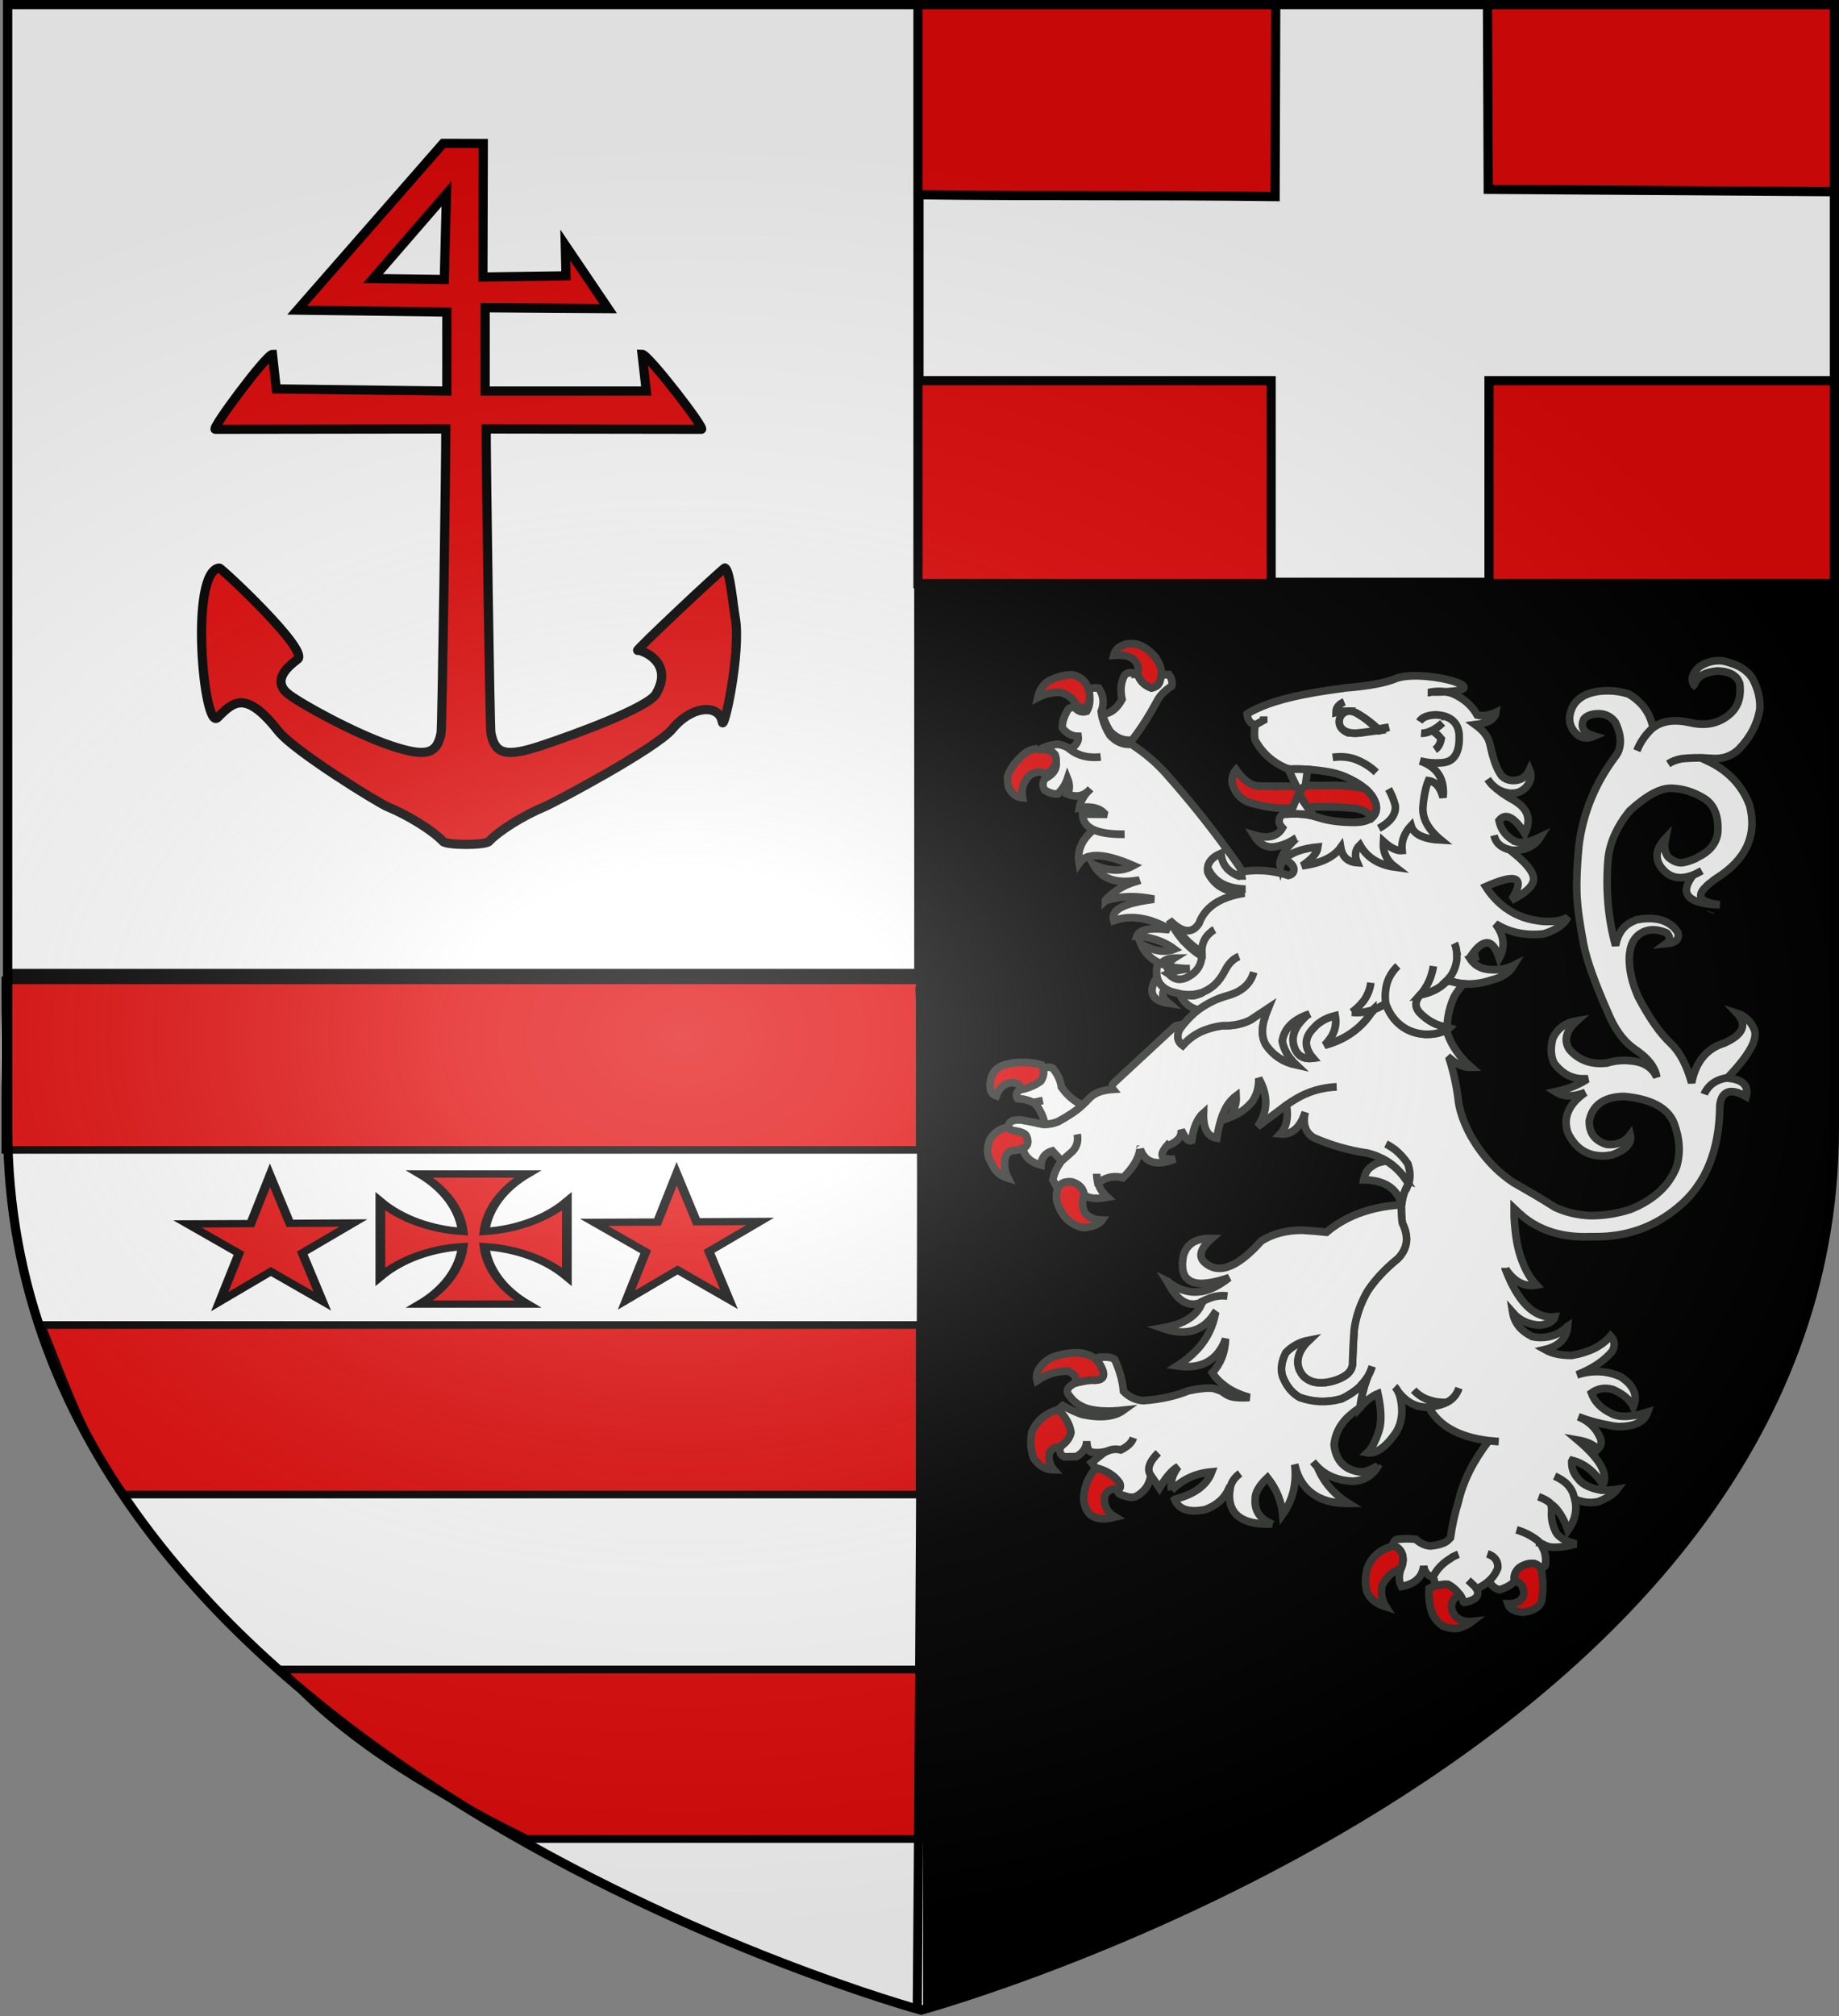
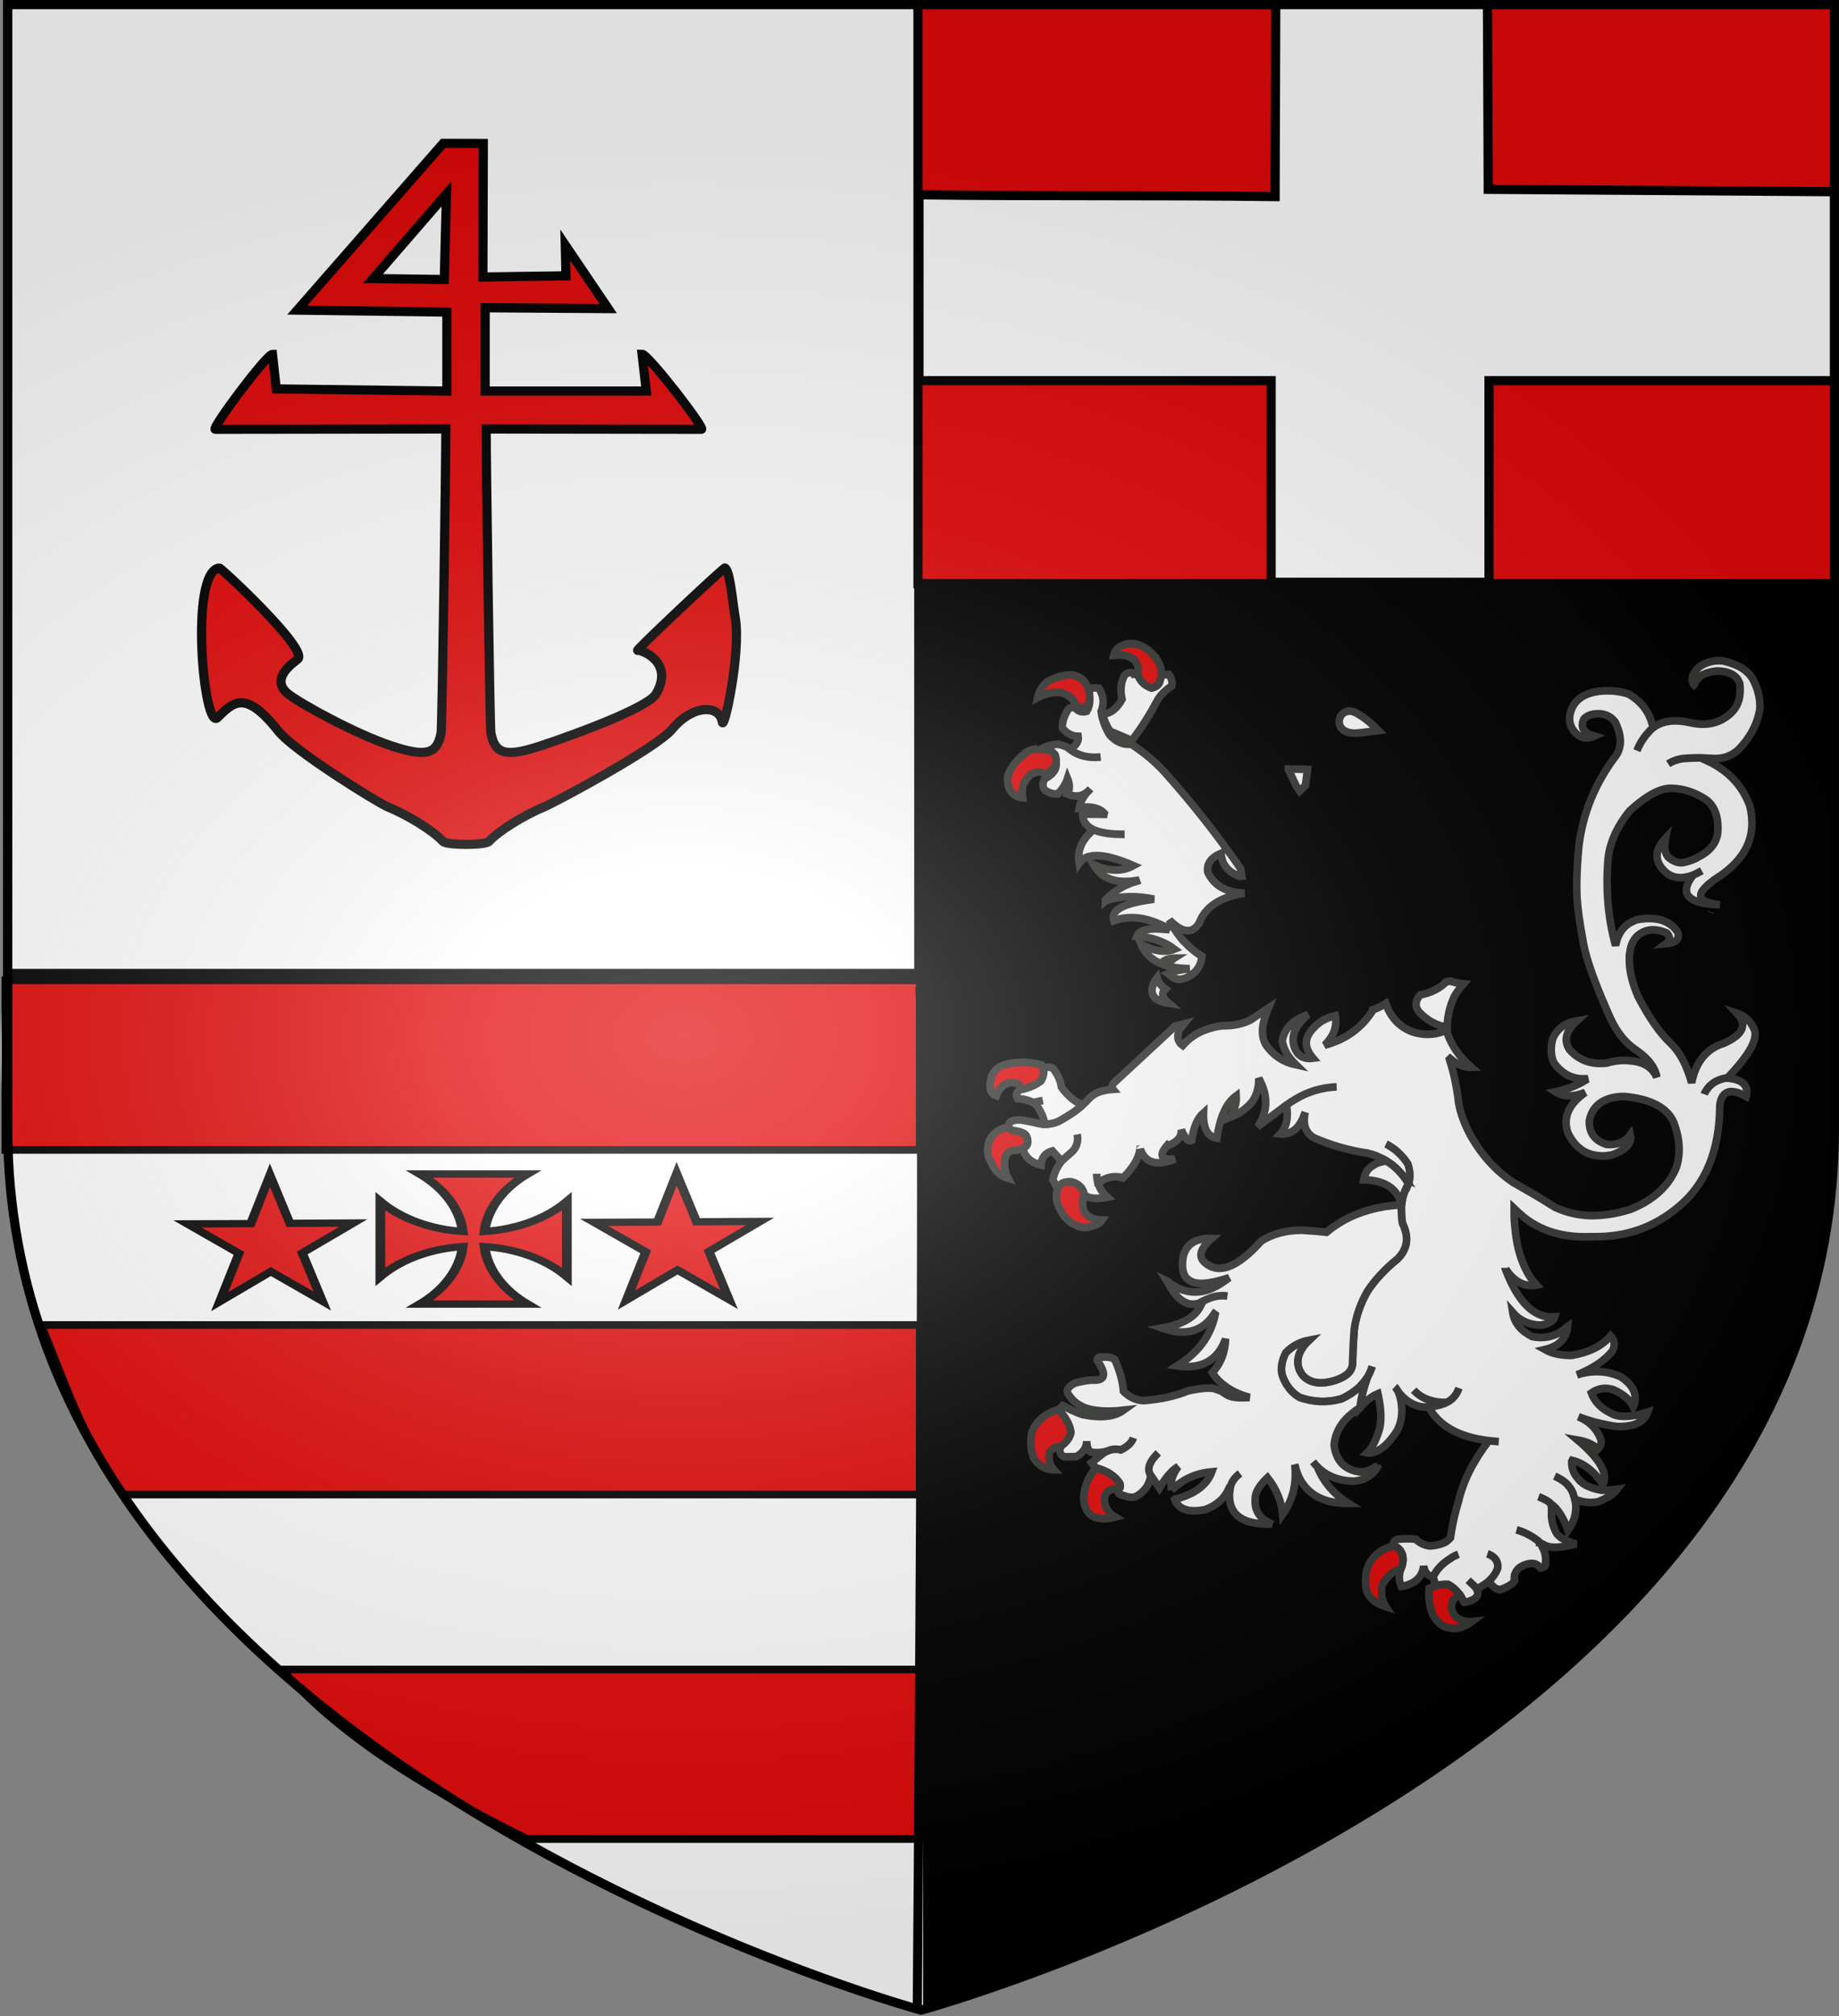
<svg xmlns="http://www.w3.org/2000/svg" xmlns:ns1="http://sodipodi.sourceforge.net/DTD/sodipodi-0.dtd" xmlns:ns2="http://www.inkscape.org/namespaces/inkscape" xmlns:xlink="http://www.w3.org/1999/xlink" height="658.974" width="601.465" version="1.0" id="svg2" ns1:version="0.32" ns2:version="0.46" ns1:docname="Blason_ville_It_Gressoney-La-Trinité_(AO).svg" ns1:docbase="C:\Documents and Settings\Propriétaire\Bureau" ns2:export-filename="/Users/olivier/Desktop/Blason Rouge/Blason_Vide_3D.png" ns2:export-xdpi="144" ns2:export-ydpi="144" ns2:output_extension="org.inkscape.output.svg.inkscape">
  <rect width="100%" height="100%" fill="#808080" stroke="none" />
  <ns1:namedview ns2:window-height="1104" ns2:window-width="1517" ns2:pageshadow="2" ns2:pageopacity="0.0" guidetolerance="10.0" gridtolerance="10.0" objecttolerance="10.0" borderopacity="1.0" bordercolor="#666666" pagecolor="#ffffff" id="base" showgrid="true" height="660px" ns2:zoom="1.4088388" ns2:cx="301.46663" ns2:cy="330.05905" ns2:window-x="1666" ns2:window-y="66" ns2:current-layer="layer4" showguides="true" ns2:guide-bbox="true" ns2:snap-global="false">
    <ns2:grid type="xygrid" id="grid3263" visible="true" enabled="true" spacingx="30px" spacingy="30px" />
  </ns1:namedview>
  <desc id="desc4">Flag of Canton of Valais (Wallis)</desc>
  <defs id="defs6">
    <ns2:perspective ns1:type="inkscape:persp3d" ns2:vp_x="0 : 329.48697 : 1" ns2:vp_y="0 : 1000 : 0" ns2:vp_z="601.46545 : 329.48697 : 1" ns2:persp3d-origin="300.73273 : 219.65798 : 1" id="perspective2472" />
    <linearGradient id="linearGradient2893">
      <stop style="stop-color:white;stop-opacity:0.314;" offset="0" id="stop2895" />
      <stop id="stop2897" offset="0.19" style="stop-color:white;stop-opacity:0.251;" />
      <stop style="stop-color:#6b6b6b;stop-opacity:0.125;" offset="0.6" id="stop2901" />
      <stop style="stop-color:black;stop-opacity:0.125;" offset="1" id="stop2899" />
    </linearGradient>
    <radialGradient ns2:collect="always" xlink:href="#linearGradient2893" id="radialGradient3163" gradientUnits="userSpaceOnUse" gradientTransform="matrix(1.354,0,0,0.977,-77.582,118.629)" cx="221.445" cy="226.331" fx="221.445" fy="226.331" r="300" />
  </defs>
  <g ns2:groupmode="layer" id="layer3" ns2:label="Fond écu" style="display:inline" transform="translate(0.914,-0.835)">
    <path ns1:nodetypes="cccccc" d="M 300.809,658.259 C 300.809,658.259 599.532,576.876 599.532,370.046 C 599.532,163.217 599.532,2.708 599.532,2.708 L 2.086,2.708 L 2.086,370.046 C 2.086,576.876 300.809,658.259 300.809,658.259 z" style="opacity:1;fill:#000000;fill-opacity:1;fill-rule:evenodd;stroke:none;stroke-width:3;stroke-linecap:butt;stroke-linejoin:miter;stroke-miterlimit:4;stroke-dasharray:none;stroke-opacity:1;display:inline" id="path2458" ns2:export-xdpi="144" ns2:export-ydpi="144" />
    <path style="opacity:1;fill:#ffffff;fill-opacity:1;fill-rule:evenodd;stroke:#000000;stroke-width:2.5;stroke-miterlimit:4;stroke-opacity:1;display:inline" d="M 1.338,1.809 L 299.338,1.809 L 299.338,318.782 L 1.338,318.782 L 1.338,1.809 z" id="rect3265" ns1:nodetypes="ccccc" />
    <path ns1:nodetypes="cccc" id="path2536" d="M -0.027,323.143 L 301.018,323.143 L 301.018,659.149 C 134.467,598.777 -11.423,515.599 -0.027,323.143 z" style="fill:#ffffff;fill-opacity:1;fill-rule:evenodd;stroke:none;stroke-width:2.5;stroke-miterlimit:4;stroke-opacity:1" />
    <path style="fill:#e20909;fill-opacity:1;fill-rule:evenodd;stroke:#000000;stroke-width:2.5;stroke-miterlimit:4;stroke-opacity:1" d="M 0.841,321.279 L 299.887,321.279 L 299.887,376.705 L 0.841,376.705 L 0.841,321.279 z" id="rect3269" ns1:nodetypes="ccccc" />
    <path ns1:nodetypes="ccccc" id="path2526" d="M 12.608,433.937 L 299.887,433.937 L 299.887,489.362 L 39.65,489.362 C 27.446,474.077 20.533,453.5 12.608,433.937 z" style="fill:#e20909;fill-opacity:1;fill-rule:evenodd;stroke:#000000;stroke-width:2.5;stroke-miterlimit:4;stroke-opacity:1" />
    <path style="fill:#e20909;fill-opacity:1;fill-rule:evenodd;stroke:#000000;stroke-width:2.5;stroke-miterlimit:4;stroke-opacity:1" d="M 91.2,546.526 L 299.887,546.526 L 299.887,601.951 L 171.483,601.951 C 134.676,583.669 109.095,566.816 91.2,546.526 z" id="path2534" ns1:nodetypes="ccccc" />
    <path d="M 144.027,47.688 L 96.305,102.206 L 145.233,102.85 L 145.233,128.665 L 89.442,127.956 L 88.2,116.665 C 86.226,116.665 68.006,141.106 69.487,141.156 L 144.895,141.055 C 144.933,150.671 143.695,238.568 143.347,240.425 C 142.039,247.424 138.389,248.363 127.108,244.634 C 115.376,240.756 97.361,230.865 93.344,227.662 C 87.012,222.612 95.333,217.291 96.496,216.257 C 100.046,213.102 71.404,186.417 70.8,186.488 C 60.924,187.646 65.711,239.94 70.234,235.401 C 75.507,230.108 79.456,226.328 90.179,239.878 C 95.24,246.272 122.587,263.205 125.87,264.559 C 132.745,267.395 140.778,272.422 143.967,275.862 C 145.178,277.169 157.813,277.169 159.024,275.862 C 162.212,272.422 170.245,267.395 177.121,264.559 C 180.403,263.205 213.744,245.455 218.938,239.169 C 225.501,231.226 234.343,230.981 235.311,236.819 C 235.861,240.132 241.475,213.998 239.581,202.943 C 238.639,197.443 237.865,187.374 236.191,186.488 C 235.789,186.275 206.399,213.903 207.659,213.421 C 208.457,213.116 219.845,216.992 213.647,227.662 C 211.066,232.104 187.615,240.756 175.883,244.634 C 164.602,248.363 160.952,247.424 159.643,240.425 C 159.296,238.568 158.058,150.671 158.095,141.055 L 228.503,141.156 C 229.985,141.106 211.056,116.614 209.082,116.614 L 210.456,128.665 L 157.758,128.665 L 157.758,101.432 L 198.011,101.701 L 183.968,80.948 L 184.2,90.981 L 157.024,91.37 L 157.152,47.722 L 144.027,47.688 z M 145.101,64.179 L 144.393,92.199 L 121.086,91.891 L 145.101,64.179 z" id="Anchor" style="fill:#e20909;fill-rule:evenodd;stroke:#000000;stroke-width:3;stroke-miterlimit:4;stroke-dasharray:none;stroke-opacity:1" ns1:nodetypes="ccccccccssssssssssssssssssscccccccccccccccc" />
    <path style="fill:#e20909;fill-opacity:1;stroke:#000000;stroke-width:3;stroke-miterlimit:4;stroke-dasharray:none;stroke-opacity:1;display:inline" d="M 299.322,2.058 L 299.322,191.62 L 599.939,191.62 C 599.939,86.811 599.939,2.058 599.939,2.058 L 299.322,2.058 z" id="rect1897" />
    <path style="fill:#ffffff;fill-opacity:1;stroke:#000000;stroke-width:3;stroke-miterlimit:4;stroke-dasharray:none;stroke-opacity:1;display:inline" d="M 416.331,2.017 L 416.123,65.098 C 376.933,64.568 336.851,65.039 299.642,64.51 L 299.642,125.26 L 414.828,125.26 L 414.828,191.166 L 486.08,191.166 L 486.08,125.26 L 600.259,125.26 C 600.259,104.919 600.259,77.201 600.259,63.51 L 485.824,62.717 L 485.568,1.191 L 416.331,2.017 z" id="rect29922" ns1:nodetypes="ccccccccccccc" />
  </g>
  <g ns2:groupmode="layer" id="layer4" ns2:label="Meubles" style="opacity:1;display:inline" transform="translate(0.914,-0.835)">
    <g id="g6475" ns2:label="Calque 1" transform="matrix(1.001,0,0,0.725,-63.128,-176.192)" style="opacity:1">
      <g transform="translate(62.857,493.791)" style="opacity:1;display:inline" id="g6477">
        <g id="g5810" />
        <g id="g6515">
          <rect id="rect4923" style="opacity:1;fill:none;fill-opacity:1;fill-rule:nonzero;stroke:none;stroke-width:7.56;stroke-linecap:round;stroke-linejoin:round;stroke-miterlimit:4;stroke-dasharray:none;stroke-opacity:1;display:inline" y="3.375078e-14" x="0" height="660" width="600" />
        </g>
      </g>
      <rect y="686.648" x="314.286" height="45.714" width="0" id="rect4632" style="fill:#ff0000;fill-opacity:1;stroke-width:5.394;stroke-miterlimit:4;stroke-dasharray:none" />
    </g>
    <g id="g2476" transform="matrix(1.147,0,0,1.162,273.634,180.384)">
      <path style="fill:#ffffff;fill-opacity:1;stroke:#363835;stroke-width:2.165;stroke-miterlimit:4;stroke-dasharray:none;stroke-opacity:1" id="path3707" d="M 260.362,36.361 C 260.294,36.298 260.294,36.235 260.294,36.235 C 260.091,35.92 259.889,35.731 259.687,35.479 C 259.619,35.353 259.552,35.29 259.552,35.227 C 259.281,34.975 259.079,34.786 258.808,34.534 C 257.929,33.715 256.849,33.022 255.565,32.518 C 255.497,32.455 255.362,32.455 255.295,32.392 C 254.214,32.014 253.133,31.636 251.849,31.384 C 249.484,31.132 247.255,31.699 245.228,33.022 C 243.201,34.849 242.66,36.55 243.606,37.999 C 243.606,38.062 243.606,38.125 243.674,38.188 C 243.742,38.125 243.742,37.999 243.81,37.936 C 244.62,35.731 246.782,34.534 250.362,34.219 C 251.917,34.282 253.2,34.534 254.147,34.975 C 254.957,35.353 255.565,35.857 256.038,36.424 C 256.174,36.613 256.241,36.802 256.376,36.991 C 256.511,37.18 256.579,37.495 256.714,37.81 C 257.187,41.527 256.241,44.363 253.876,46.379 C 250.836,48.962 247.12,49.781 242.661,48.773 C 238.201,47.765 234.689,48.206 232.054,50.159 C 231.986,50.159 231.986,50.159 231.986,50.159 C 229.959,51.986 228.405,54.128 227.391,56.648 C 228.405,54.128 229.959,51.986 231.986,50.159 L 231.986,50.096 C 231.107,45.938 228.742,42.851 225.026,40.708 C 222.459,39.889 219.621,39.574 216.447,39.952 L 216.447,39.952 C 211.987,40.582 209.284,42.599 208.407,46.064 C 207.799,48.521 208.542,50.663 210.704,52.364 C 211.987,53.183 213.474,53.309 215.23,52.553 C 212.189,51.671 211.176,50.096 212.258,47.765 C 213.068,46.82 214.487,46.253 216.581,46.253 C 218.54,46.316 220.094,47.135 221.243,48.647 C 222.594,51.482 222.999,53.876 222.391,56.018 C 222.189,56.837 221.783,57.593 221.243,58.286 C 215.432,65.909 211.987,74.288 210.838,83.486 C 210.163,90.731 210.095,96.023 210.433,99.362 C 210.5,100.559 210.703,101.756 210.838,103.079 C 211.176,105.473 211.649,108.182 212.189,111.08 C 213.068,115.553 215.365,121.916 219.149,130.359 C 220.973,134.769 223.337,138.108 226.378,140.313 C 227.324,140.943 228.067,141.51 228.877,142.14 C 231.31,144.156 232.729,146.298 233.066,148.503 C 231.985,146.109 230.026,144.66 227.188,144.093 C 226.715,144.03 226.243,143.904 225.77,143.904 C 223.405,143.589 221.04,143.841 218.743,144.534 C 217.257,144.66 215.838,144.66 214.554,144.408 C 211.987,143.904 209.825,142.644 208.136,140.691 C 206.447,138.108 207.19,135.4 210.298,132.627 C 206.92,133.194 204.69,134.832 203.406,137.604 C 202.731,140.187 202.799,142.455 203.744,144.471 C 206.109,147.621 209.082,149.133 212.662,148.944 C 212.933,148.944 213.135,148.944 213.406,148.944 C 213.136,149.07 212.933,149.259 212.662,149.385 C 210.298,150.834 207.46,151.905 204.149,152.598 C 206.446,154.047 209.284,154.11 212.662,152.787 C 207.865,156.126 206.244,159.906 207.73,164.19 C 209.96,168.726 213.541,170.931 218.608,170.616 L 218.676,170.616 C 218.744,170.553 218.811,170.553 218.946,170.553 C 219.419,170.49 219.825,170.427 220.297,170.364 C 224.351,168.915 226.04,167.025 225.499,164.694 C 223.945,166.773 221.648,167.655 218.811,167.403 C 215.433,166.395 213.744,164.253 213.812,160.788 C 214.217,158.709 215.163,157.134 216.582,156 C 218.271,154.677 220.704,153.921 223.811,153.921 C 231.378,154.614 236.107,157.071 237.932,161.292 C 239.621,165.765 239.89,169.86 238.675,173.766 C 236.58,178.995 232.256,182.965 225.703,185.61 C 221.649,186.934 217.799,187.437 214.217,187.437 C 210.636,187.311 207.258,186.555 204.083,185.106 C 200.164,182.65 196.178,180.381 192.394,178.239 C 192.394,178.176 192.259,178.176 192.259,178.176 C 187.395,175.026 183.341,170.679 180.098,165.135 C 178.341,161.985 177.057,158.709 176.517,155.496 C 176.517,155.433 176.517,155.433 176.517,155.37 C 176.044,151.401 175.234,147.432 173.95,143.463 L 174.152,143.274 C 176.179,144.975 178.206,145.794 180.165,145.731 C 176.922,142.959 174.625,139.745 173.341,136.154 C 173.273,135.839 173.273,135.588 173.273,135.209 L 172.936,135.272 C 171.179,136.154 169.085,136.532 166.72,136.406 C 164.018,136.154 161.856,135.335 160.032,133.886 C 158.14,132.437 156.722,130.421 155.775,127.775 C 154.559,128.531 153.343,129.099 152.127,129.539 C 152.127,129.665 152.06,129.729 151.992,129.854 C 149.493,133.698 146.114,136.533 141.723,138.359 C 140.642,138.8 139.493,139.179 138.345,139.494 C 139.155,138.738 139.763,137.919 140.304,137.099 C 141.453,135.209 141.79,133.194 141.385,131.178 C 139.561,131.619 138.007,132.312 136.656,133.319 C 136.115,133.698 135.642,134.201 135.169,134.705 C 132.467,137.414 132.467,140.186 135.034,143.148 C 133.075,143.399 131.656,142.959 130.642,141.762 C 130.305,141.321 130.034,140.879 129.832,140.375 C 129.764,140.186 129.764,140.124 129.697,139.997 C 128.818,137.414 129.629,134.831 132.129,132.248 C 132.602,131.744 133.075,131.303 133.615,130.862 C 129.291,132.374 126.791,134.831 126.251,138.359 C 126.589,140.06 127.332,141.698 128.48,143.148 C 128.48,143.211 128.616,143.337 128.683,143.399 C 129.089,143.904 129.629,144.47 130.17,144.974 C 130.237,145.038 130.237,145.038 130.237,145.038 C 126.656,144.282 123.751,142.454 121.589,139.367 C 120.44,137.414 120.305,134.957 121.251,131.87 C 121.251,131.87 121.251,131.87 121.319,131.807 C 121.522,130.925 121.927,130.043 122.332,129.035 L 117.13,132.437 C 114.968,133.508 112.333,134.075 109.293,134.012 L 109.225,134.012 C 107.604,134.201 106.05,134.579 104.631,135.083 C 101.996,135.965 99.766,137.477 97.875,139.556 C 96.456,138.548 96.118,137.036 96.929,135.209 C 97.334,134.643 97.739,134.075 98.212,133.509 L 95.713,134.139 L 78.484,149.889 C 77.673,150.582 77.538,151.338 78.011,151.905 C 75.173,152.094 72.944,152.787 71.39,154.299 C 70.714,154.992 70.106,155.622 69.295,156.315 C 67.471,158.016 65.107,159.465 62.472,160.914 C 61.188,161.481 59.837,161.733 58.485,161.733 C 57.607,161.67 56.729,161.544 55.783,161.292 L 55.58,161.229 L 51.864,160.536 C 49.837,160.41 48.621,160.788 48.283,161.796 C 48.216,162.048 48.216,162.3 48.283,162.552 C 48.419,163.056 48.824,163.371 49.702,163.56 C 51.999,163.875 53.215,164.442 53.418,165.324 C 54.026,166.899 53.621,167.97 52.27,168.537 C 52.878,170.994 54.634,172.506 57.472,173.199 C 57.607,171.12 58.688,169.797 60.715,169.23 L 63.35,172.065 L 66.525,169.293 C 67.742,167.97 68.147,166.395 67.809,164.568 C 68.147,166.395 67.742,167.97 66.525,169.293 L 63.35,172.065 C 61.999,173.829 61.188,175.593 60.85,177.357 L 62.201,179.877 C 62.809,178.365 64.161,177.798 66.323,177.987 C 68.417,178.617 69.566,179.877 69.768,181.641 C 71.187,182.65 73.417,182.838 76.39,182.271 C 74.971,181.011 74.092,179.625 73.687,178.05 C 73.619,177.987 73.619,177.987 73.619,177.987 C 73.484,177.294 73.349,176.475 73.349,175.656 C 73.349,176.475 73.484,177.294 73.619,177.987 L 74.295,177.861 C 76.322,176.538 78.552,176.16 80.849,176.79 C 83.686,174.081 85.308,171.372 85.713,168.789 C 85.781,168.789 85.781,168.789 85.781,168.726 C 87.2,172.632 90.443,173.577 95.713,171.498 C 91.726,171.876 90.916,170.553 93.483,167.654 C 93.551,167.718 93.618,167.718 93.753,167.718 C 96.118,166.773 97.402,165.513 97.469,163.938 C 97.469,163.749 97.469,163.559 97.469,163.371 C 97.537,163.497 97.672,163.686 97.672,163.812 C 97.672,163.812 97.672,163.812 97.739,163.875 C 98.753,165.954 99.699,166.71 100.442,166.332 C 100.915,162.678 102.063,160.032 103.82,158.52 C 103.685,162.867 104.901,165.198 107.604,165.639 C 108.009,163.119 108.549,160.977 109.225,159.15 C 109.293,159.087 109.293,158.961 109.36,158.898 C 110.306,156.504 111.59,154.866 113.144,153.732 C 113.279,155.748 112.671,157.827 111.252,159.843 C 113.954,158.835 116.116,157.323 117.806,155.244 C 119.089,153.291 119.63,151.149 119.562,148.818 C 122.332,153.669 122.197,158.205 119.224,162.426 L 127.467,156.315 C 128.278,155.749 129.156,155.181 130.034,154.677 C 133.615,152.535 137.534,151.401 141.79,151.212 C 137.534,151.401 133.615,152.535 130.034,154.677 C 129.156,155.181 128.278,155.748 127.467,156.315 C 128.075,159.97 127.467,162.615 125.71,164.442 C 128.751,164.757 131.048,162.993 132.467,159.276 C 132.602,158.961 132.669,158.71 132.804,158.395 C 132.061,161.734 132.872,164.065 135.237,165.514 C 140.169,167.655 145.304,169.105 150.574,169.86 C 151.317,170.05 152.06,170.239 152.736,170.49 C 153.276,170.68 153.749,170.931 154.289,171.184 C 154.897,171.373 155.437,171.688 155.979,172.065 C 158.478,173.577 160.505,175.656 162.262,178.429 C 162.869,176.917 162.802,175.027 162.059,172.822 C 161.046,171.311 159.829,170.051 158.478,168.916 C 157.599,168.286 156.721,167.72 155.843,167.278 C 156.722,167.719 157.6,168.286 158.478,168.916 C 159.829,170.051 161.046,171.311 162.059,172.822 C 162.802,175.027 162.869,176.917 162.262,178.429 C 162.194,178.429 162.127,178.492 162.194,178.555 C 161.113,180.382 160.505,182.272 160.302,184.414 C 160.234,184.729 160.234,185.107 160.234,185.422 C 160.234,186.746 160.302,188.131 160.504,189.517 C 161.45,191.471 161.855,193.234 161.652,194.872 C 161.45,196.384 160.774,197.833 159.626,199.093 C 159.49,199.219 159.423,199.345 159.22,199.534 C 155.369,202.621 152.531,205.708 150.505,208.795 C 148.478,212.323 147.262,215.915 146.789,219.442 C 146.518,223.033 146.383,226.121 146.316,228.577 C 146.383,229.901 145.91,231.034 144.829,231.979 C 143.748,232.86 142.194,233.617 140.032,234.12 C 138.141,234.561 136.384,234.561 134.898,234.12 C 133.209,233.554 132.06,232.609 131.384,231.222 C 131.114,230.844 130.979,230.277 130.844,229.773 C 130.371,227.316 131.384,224.859 133.952,222.465 C 131.249,222.969 129.02,224.166 127.263,225.993 C 126.047,228.387 125.709,230.592 126.317,232.545 C 126.385,232.797 126.52,232.986 126.587,233.238 C 127.668,235.695 129.222,237.459 131.249,238.593 C 135.033,239.916 139.019,240.105 142.938,239.034 C 143.005,239.034 143.14,239.034 143.208,238.971 C 145.235,238.026 146.924,236.892 148.343,235.632 C 148.41,235.506 148.545,235.443 148.613,235.317 C 148.68,235.254 148.748,235.128 148.816,235.065 C 149.491,234.372 150.099,233.616 150.572,232.86 C 151.113,231.915 151.586,230.907 151.923,229.836 C 151.586,230.907 151.113,231.915 150.572,232.86 C 149.424,235.947 148.748,238.782 148.41,241.365 C 148.41,241.365 148.41,241.365 148.41,241.429 C 150.099,239.538 151.856,238.215 153.545,237.522 C 154.491,241.807 154.627,245.209 153.951,247.603 C 153.005,250.627 151.856,252.895 150.505,254.155 C 151.113,254.28 151.721,254.155 152.329,254.029 L 152.329,254.029 C 154.085,253.525 155.977,252.075 157.869,249.555 C 159.626,247.476 160.436,244.894 160.369,241.932 C 160.301,240.294 160.031,238.845 159.625,237.711 C 159.49,237.396 159.355,237.081 159.22,236.766 C 158.949,236.325 158.679,235.884 158.341,235.569 C 158.679,235.884 158.949,236.325 159.22,236.766 C 159.422,237.081 159.625,237.333 159.895,237.648 C 162.057,240.104 164.625,241.364 167.53,241.302 C 167.665,241.302 167.8,241.302 168.003,241.239 C 168.272,241.175 168.476,241.175 168.746,241.175 C 168.814,241.175 168.814,241.175 168.881,241.175 C 170.57,240.924 171.989,240.545 173.137,239.979 C 171.448,240.042 169.894,239.853 168.543,239.412 C 166.651,238.908 165.03,237.9 163.746,236.514 C 165.029,237.899 166.651,238.908 168.543,239.412 C 169.894,239.853 171.448,240.042 173.137,239.979 C 174.962,239.097 176.043,237.71 176.651,235.947 C 176.043,237.711 174.962,239.097 173.137,239.979 C 171.989,240.545 170.57,240.924 168.881,241.175 C 168.813,241.175 168.813,241.175 168.746,241.175 C 168.476,241.175 168.273,241.175 168.003,241.239 C 170.908,246.594 176.651,249.744 185.163,250.752 C 186.042,250.815 187.055,250.941 188.001,251.004 C 187.055,250.94 186.042,250.814 185.163,250.752 C 180.704,256.485 177.866,262.092 176.515,267.825 C 175.501,271.101 174.691,274.566 174.218,278.095 C 173.881,278.473 173.475,278.788 173.002,279.165 C 172.664,279.355 172.394,279.48 172.056,279.606 C 171.111,279.985 169.894,280.236 168.476,280.362 C 166.989,280.236 165.57,279.606 164.354,278.472 C 162.8,278.283 161.044,278.283 159.084,278.472 C 158.07,278.85 157.732,279.48 158.07,280.362 C 159.219,280.677 160.03,281.496 160.503,282.756 C 160.84,284.08 160.706,285.276 160.233,286.473 C 160.165,286.599 160.165,286.662 160.098,286.788 L 160.098,286.788 C 159.422,288.615 159.49,290.316 160.233,291.765 C 164.084,291.072 166.178,289.182 166.583,286.032 C 166.921,287.859 167.8,288.804 169.083,288.993 C 169.151,288.993 169.151,288.993 169.286,288.993 C 170.367,286.851 172.123,285.087 174.421,283.764 C 174.691,283.512 175.029,283.323 175.366,283.197 C 175.772,283.008 176.177,282.819 176.515,282.693 C 176.177,282.819 175.772,283.008 175.366,283.197 C 175.029,283.323 174.691,283.512 174.421,283.764 C 172.124,285.087 170.367,286.85 169.286,288.993 L 170.03,291.576 C 171.178,291.261 172.394,291.135 173.543,291.198 C 174.962,291.954 175.975,292.899 176.786,293.969 C 176.853,293.969 176.853,294.033 176.921,294.033 C 177.326,294.663 177.731,295.293 177.934,296.049 L 178.204,296.238 C 181.447,295.608 182.664,294.348 181.717,292.521 C 181.65,292.521 181.65,292.395 181.582,292.332 C 181.447,292.143 181.313,291.954 181.177,291.765 L 179.285,290.001 L 181.177,291.765 C 181.312,291.954 181.446,292.143 181.582,292.332 C 181.65,292.395 181.65,292.521 181.717,292.521 L 181.988,292.332 C 183.271,291.639 184.42,290.946 185.297,290.127 C 186.446,289.056 187.257,287.859 187.73,286.536 C 187.865,284.583 186.851,283.26 184.758,282.567 C 186.852,283.26 187.865,284.583 187.73,286.536 C 187.257,287.859 186.447,289.056 185.297,290.127 L 185.5,290.379 C 185.5,290.504 185.635,290.694 185.703,290.883 C 186.176,291.764 186.987,292.332 188.203,292.709 C 190.365,292.016 191.784,291.198 192.527,290.189 C 192.189,288.804 192.662,287.544 193.878,286.473 C 195.026,285.717 196.31,285.276 197.594,285.276 C 198.405,285.276 199.215,285.717 199.959,286.536 C 199.959,286.536 199.959,286.536 200.026,286.536 C 201.04,286.347 201.512,285.906 201.31,285.276 C 201.512,284.079 201.31,282.945 200.972,281.811 C 200.904,281.685 200.904,281.559 200.837,281.496 C 200.567,280.929 200.296,280.362 199.959,279.795 C 199.823,279.669 199.688,279.48 199.553,279.354 C 199.553,279.291 199.485,279.165 199.418,279.102 C 199.35,279.039 199.35,279.039 199.35,279.039 C 197.458,277.527 195.296,276.456 193.066,275.826 C 195.296,276.456 197.458,277.527 199.35,279.039 C 199.35,279.039 199.35,279.039 199.418,279.102 L 199.418,279.102 C 199.486,279.165 199.553,279.228 199.553,279.354 C 199.688,279.354 199.756,279.48 199.891,279.543 C 200.363,279.732 200.701,279.984 201.174,280.173 C 201.377,280.299 201.58,280.362 201.782,280.425 C 203.336,280.992 206.105,280.803 210.092,279.795 C 206.647,278.913 204.687,277.653 204.079,276.015 C 203.269,274.314 202.931,272.487 203.066,270.534 C 203.066,270.345 203.066,270.093 203.066,269.715 C 202.998,269.4 202.931,268.959 202.863,268.518 C 202.323,267.888 201.174,267.195 199.35,266.502 C 201.174,267.195 202.323,267.888 202.863,268.518 C 203.269,268.833 203.674,269.148 204.079,269.526 C 205.499,271.038 206.782,273.18 207.728,276.015 C 209.755,273.18 210.43,270.22 209.687,267.195 C 209.687,267.132 209.687,267.132 209.619,267.07 C 209.551,266.755 209.484,266.44 209.349,266.125 C 209.079,264.99 208.47,264.045 207.592,263.1 C 206.713,262.155 205.43,261.4 203.944,260.706 C 205.43,261.4 206.714,262.155 207.592,263.1 C 208.469,264.045 209.078,264.99 209.349,266.125 C 209.484,266.44 209.552,266.755 209.619,267.07 C 209.687,267.133 209.687,267.133 209.687,267.195 C 211.983,268.14 214.213,268.392 216.443,267.889 C 218.942,266.88 220.767,265.747 221.78,264.424 C 220.226,264.675 218.808,264.675 217.591,264.675 C 217.524,264.55 217.524,264.55 217.524,264.675 C 215.429,264.424 213.672,263.794 212.119,262.849 C 212.051,262.785 211.916,262.66 211.848,262.597 C 211.781,262.534 211.781,262.534 211.714,262.534 L 211.714,262.534 C 211.173,262.093 210.768,261.652 210.43,261.21 C 209.282,259.887 208.741,258.375 208.809,256.549 L 208.944,256.297 C 212.322,257.116 215.227,259.384 217.727,263.101 C 219.213,260.014 216.849,255.856 210.498,250.564 C 213.066,251.005 215.024,251.824 216.24,253.147 C 217.322,252.139 217.457,251.006 216.849,249.746 C 215.632,247.036 213.538,245.146 210.7,244.012 C 213.672,245.146 216.578,245.902 219.483,246.406 C 220.294,246.596 221.104,246.721 221.983,246.785 C 226.645,246.848 229.55,245.461 230.496,242.69 C 229.213,243.068 227.996,243.383 226.983,243.635 C 226.915,243.635 226.848,243.635 226.78,243.635 C 226.712,243.635 226.712,243.635 226.645,243.635 C 224.01,244.076 221.983,243.95 220.429,243.256 C 220.294,243.193 220.227,243.067 220.092,243.067 C 217.254,241.744 215.362,239.854 214.417,237.334 C 216.309,236.01 218.403,235.695 220.632,236.389 C 223.403,237.585 225.361,239.16 226.375,241.177 C 227.659,238.091 226.578,235.381 223.2,233.051 C 222.997,232.861 222.794,232.799 222.592,232.672 C 218.741,231.034 214.62,230.846 210.296,232.231 C 214.822,230.467 218.2,228.2 220.43,225.491 C 221.241,223.852 221.038,222.466 219.89,221.27 C 217.39,224.168 213.674,225.931 208.809,226.751 C 205.701,226.751 203.202,226.246 201.175,225.112 C 205.228,224.167 207.39,221.899 207.661,218.497 C 207.458,218.623 207.391,218.749 207.255,218.938 C 207.12,219.064 206.986,219.127 206.782,219.316 C 204.891,220.891 202.661,221.711 200.026,221.711 C 199.959,221.711 199.959,221.711 199.892,221.711 C 199.688,221.711 199.554,221.711 199.419,221.711 C 198.811,221.647 198.135,221.585 197.527,221.459 C 194.283,219.821 192.46,217.616 191.987,214.717 C 193.945,216.923 196.581,218.12 199.688,218.246 C 201.581,218.057 202.932,217.49 203.674,216.545 C 203.81,216.356 203.945,216.167 204.012,215.915 C 202.796,216.041 201.648,215.915 200.567,215.6 C 196.243,214.34 192.729,209.866 189.824,202.306 C 189.824,202.306 189.824,202.181 189.824,202.117 C 189.824,202.117 189.824,202.117 189.824,202.181 C 189.824,202.244 189.824,202.244 189.892,202.306 C 192.256,205.961 195.297,207.598 198.743,206.968 C 197.122,205.267 195.77,203.062 194.757,200.416 C 193.676,197.771 193,194.683 192.662,191.156 C 192.527,190.085 192.46,188.951 192.392,187.754 L 192.392,185.423 C 192.798,185.801 193.203,186.179 193.676,186.62 C 194.216,187.061 194.757,187.565 195.297,188.006 C 200.364,191.911 206.648,193.676 214.214,193.361 C 214.214,193.361 214.349,193.361 214.418,193.361 C 214.552,193.361 214.62,193.361 214.755,193.361 C 214.823,193.361 214.89,193.361 214.89,193.361 C 215.025,193.361 215.16,193.361 215.228,193.361 C 224.216,193.485 232.189,190.776 239.08,185.106 C 246.984,178.743 250.971,169.104 251.038,156.378 C 251.308,154.173 252.187,152.913 253.741,152.598 C 254.957,152.409 256.511,152.787 258.538,153.921 C 259.349,150.897 257.592,149.133 253.336,148.755 L 253.268,148.755 C 253.2,148.692 253.065,148.692 252.998,148.692 C 250.296,149.133 248.336,150.33 247.12,152.283 C 246.917,152.598 246.715,152.913 246.58,153.291 C 246.715,152.913 246.917,152.598 247.12,152.283 C 248.336,150.329 250.296,149.133 252.998,148.692 C 253.066,148.629 253.201,148.629 253.268,148.629 C 259.687,142.014 262.186,137.351 260.7,134.705 C 259.687,132.626 258.132,131.177 255.903,130.484 C 258.943,133.697 257.727,136.532 252.255,138.926 C 247.255,140.438 244.147,144.218 242.999,150.077 C 241.648,145.226 239.688,141.508 237.121,139.052 C 233.945,136.153 230.837,131.681 227.73,125.822 C 225.973,121.853 225.162,118.262 225.23,114.923 C 225.23,114.104 225.365,113.348 225.5,112.592 L 225.5,112.529 C 225.973,110.387 226.986,108.938 228.54,107.993 C 230.635,106.733 233.135,106.733 235.905,107.93 C 236.986,109.064 236.918,110.072 235.702,110.954 C 238.539,110.702 239.688,109.631 239.012,107.678 C 238.674,107.174 238.269,106.733 237.863,106.292 C 235.499,104.087 231.986,103.33 227.324,104.212 C 227.256,104.275 227.188,104.275 227.053,104.275 C 226.919,104.338 226.715,104.465 226.581,104.528 C 223.675,105.662 221.986,107.993 221.31,111.458 L 221.31,111.458 C 219.216,104.023 218.473,96.022 219.149,87.391 C 219.554,82.792 221.581,78.13 225.364,73.531 C 230.162,69.247 234.08,67.105 237.391,67.231 C 240.634,67.357 243.674,68.302 246.646,70.129 C 249.552,71.956 250.768,75.232 250.431,79.831 C 250.025,82.792 248.066,85.06 244.62,86.698 C 244.417,86.761 244.35,86.887 244.214,86.95 C 243.606,87.202 242.863,87.517 242.052,87.769 C 241.714,87.832 241.377,87.958 241.039,88.021 C 239.485,88.462 237.863,87.895 236.309,86.572 C 235.296,85.375 235.093,83.611 235.566,81.28 C 232.526,84.493 232.323,87.517 235.026,90.289 C 237.187,92.557 240.025,92.935 243.471,91.612 C 244.214,91.297 245.025,90.919 245.903,90.415 C 245.025,90.919 244.214,91.297 243.471,91.612 C 239.687,96.337 241.376,99.172 248.606,99.865 C 249.349,99.928 250.16,99.991 251.038,99.991 C 245.565,99.361 244.214,97.66 246.984,95.014 C 247.39,94.573 247.863,94.132 248.539,93.691 C 249.011,93.313 249.417,92.935 249.958,92.62 C 258.538,87.328 261.714,80.461 259.552,72.082 C 257.592,66.853 253.944,62.758 248.471,59.986 C 247.593,59.545 246.647,59.167 245.634,58.663 C 243.675,58.663 241.85,58.726 240.094,58.915 C 238.473,59.23 237.257,59.734 236.31,60.364 C 237.256,59.734 238.472,59.23 240.094,58.915 C 241.851,58.726 243.675,58.663 245.634,58.663 C 246.782,58.726 247.998,58.789 249.215,58.852 C 252.052,58.978 254.485,58.096 256.444,56.269 C 259.754,52.867 261.781,49.087 262.457,44.866 C 262.592,42.032 261.916,39.196 260.362,36.361 z" />
-       <path style="fill:#ffffff;fill-opacity:1;stroke:#363835;stroke-width:2.165;stroke-miterlimit:4;stroke-dasharray:none;stroke-opacity:1" id="path3709" d="M 158.951,36.235 C 155.708,37.621 150.708,38.503 143.952,39.007 C 143.749,39.07 143.546,39.07 143.411,39.133 L 143.344,39.133 C 132.804,40.456 124.899,42.221 119.697,44.552 C 118.345,45.119 117.197,45.686 116.251,46.316 C 116.386,48.017 117.129,49.025 118.548,49.34 C 118.548,49.403 118.548,49.403 118.548,49.403 L 118.548,49.403 L 120.98,48.08 L 120.98,47.009 L 120.98,48.08 L 118.548,49.403 L 118.548,49.403 C 118.278,50.978 118.278,52.364 118.481,53.561 C 120.575,57.404 123.75,60.176 128.007,61.814 C 128.007,61.814 128.007,61.814 128.074,61.814 C 128.074,61.814 128.074,61.814 128.142,61.877 C 130.034,61.814 131.858,61.814 133.479,61.94 C 135.709,62.066 137.736,62.318 139.493,62.633 C 139.493,62.633 139.493,62.633 139.56,62.633 C 141.317,62.948 142.803,63.389 144.154,63.956 C 146.519,64.964 148.478,66.098 149.965,67.358 C 150.708,67.988 151.316,68.681 151.857,69.374 C 153.478,71.831 153.546,73.847 151.924,75.422 C 151.789,75.485 151.721,75.548 151.654,75.611 C 150.708,76.304 149.154,76.808 146.789,76.808 C 142.533,76.808 139.02,76.304 136.385,75.359 C 136.047,75.233 135.641,75.17 135.236,75.044 C 133.412,74.54 131.182,74.351 128.682,74.414 C 127.939,74.477 127.061,74.54 126.25,74.603 C 125.034,75.863 125.102,77.123 126.318,78.383 C 124.899,80.84 122.129,81.533 118.075,80.336 C 119.561,82.73 121.386,83.864 123.683,83.738 C 125.71,83.486 127.872,82.793 129.899,81.407 C 130.034,81.344 130.169,81.281 130.304,81.218 C 130.169,81.281 130.034,81.344 130.034,81.533 C 127.939,83.486 126.588,85.313 125.98,86.888 C 125.98,86.888 125.98,86.888 125.98,86.951 C 125.912,86.951 125.912,86.951 125.912,87.014 C 125.642,87.833 125.507,88.589 125.71,89.282 C 125.912,88.526 126.318,87.833 126.926,87.203 C 128.682,85.376 131.858,84.179 136.452,83.738 C 136.25,85.439 134.696,87.203 131.925,89.03 C 137.331,88.337 140.979,86.573 142.938,83.864 C 143.411,86.573 144.965,87.959 147.668,88.148 C 146.789,86.132 147.06,84.431 148.411,83.171 C 150.37,86.636 153.681,88.778 158.477,89.408 C 156.045,87.581 154.896,85.187 155.099,82.163 C 157.194,84.053 158.95,84.872 160.436,84.746 C 160.166,82.163 161.044,79.832 163.004,77.753 C 163.679,80.147 166.517,81.533 171.517,81.785 C 167.801,78.761 166.18,75.674 166.382,72.524 C 166.652,69.311 167.193,66.854 167.936,65.09 C 169.963,65.342 171.314,66.854 172.125,69.815 C 172.665,64.649 170.504,61.247 165.571,59.546 C 166.991,59.861 168.409,60.113 169.76,60.113 C 170.638,60.113 171.449,60.113 172.327,59.987 C 175.165,59.609 176.719,57.341 176.719,53.183 C 176.719,52.364 176.719,51.608 176.516,50.978 C 176.516,50.915 176.516,50.915 176.516,50.915 C 176.043,49.025 174.827,47.765 172.935,47.072 C 172.868,47.009 172.733,47.009 172.665,47.009 C 172.665,46.946 172.531,46.946 172.531,46.946 C 172.125,46.82 171.787,46.757 171.314,46.694 C 170.976,46.631 170.571,46.631 170.166,46.568 C 167.801,46.631 166.18,47.198 165.368,48.458 C 166.179,47.198 167.801,46.631 170.166,46.568 C 170.571,46.631 170.976,46.631 171.314,46.694 C 171.787,46.757 172.125,46.82 172.531,46.946 C 172.531,46.946 172.665,46.946 172.665,47.009 C 172.733,47.009 172.869,47.009 172.935,47.072 C 174.827,47.765 176.043,49.025 176.516,50.915 C 176.516,50.915 176.516,50.915 176.516,50.978 C 176.719,51.608 176.719,52.364 176.719,53.183 C 176.719,57.341 175.165,59.609 172.327,59.987 C 171.449,60.113 170.638,60.113 169.76,60.113 C 168.409,60.113 166.99,59.861 165.571,59.546 C 170.504,61.247 172.665,64.649 172.125,69.815 C 171.314,66.854 169.963,65.342 167.936,65.09 C 167.193,66.854 166.653,69.311 166.382,72.524 C 166.179,75.674 167.801,78.761 171.517,81.785 C 166.518,81.533 163.679,80.147 163.004,77.753 C 161.045,79.832 160.166,82.163 160.436,84.746 C 158.95,84.872 157.193,84.053 155.099,82.163 C 154.896,85.187 156.045,87.581 158.477,89.408 C 153.68,88.778 150.369,86.636 148.411,83.171 C 147.06,84.431 146.789,86.132 147.668,88.148 C 144.965,87.959 143.411,86.573 142.938,83.864 C 140.979,86.573 137.331,88.337 131.925,89.03 C 134.696,87.203 136.25,85.439 136.452,83.738 C 131.858,84.179 128.682,85.376 126.926,87.203 C 128.547,88.022 129.426,88.904 129.561,89.786 C 129.696,90.857 129.155,91.487 128.007,91.739 C 127.061,91.424 126.115,91.172 125.169,90.983 C 121.724,90.227 118.345,90.164 114.967,90.668 C 114.832,90.668 114.765,90.668 114.697,90.731 C 114.427,90.731 114.156,90.731 113.954,90.794 C 110.643,89.534 109.022,87.392 108.819,84.368 C 105.981,85.565 104.63,87.329 105.035,89.723 C 106.86,93.503 110.305,95.393 115.508,95.582 C 115.575,95.582 115.71,95.582 115.846,95.582 C 115.71,95.582 115.575,95.582 115.508,95.582 C 108.549,96.653 104.225,99.488 102.536,104.087 C 100.576,107.111 97.739,106.796 94.09,103.142 C 94.293,103.646 94.631,104.213 94.901,104.654 C 95.847,106.292 96.928,107.741 98.077,109.064 C 98.077,109.064 98.077,109.064 98.144,109.064 C 99.698,110.765 101.387,112.151 103.346,113.348 C 103.279,111.017 104.09,109.19 105.779,107.804 C 106.117,107.489 106.454,107.237 106.927,106.985 C 106.454,107.237 106.117,107.489 105.779,107.804 C 104.09,109.19 103.279,111.017 103.346,113.348 C 103.144,115.805 101.995,117.632 99.833,118.892 C 97.671,120.215 95.847,120.089 94.293,118.703 C 94.09,118.514 93.955,118.325 93.753,118.199 C 93.28,117.569 93.144,116.876 93.55,116.057 L 91.658,115.427 C 91.185,115.931 90.847,116.561 90.577,117.317 C 90.374,118.514 90.374,119.585 90.577,120.467 C 90.915,121.853 91.726,122.861 92.942,123.68 C 93.415,123.932 93.955,124.184 94.631,124.436 C 95.442,124.625 96.252,124.877 96.996,125.003 C 97.131,125.066 97.333,125.066 97.468,125.129 C 97.806,125.192 98.212,125.192 98.617,125.255 C 99.495,125.318 100.374,125.318 101.252,125.192 C 101.86,125.066 102.536,124.94 103.211,124.751 C 103.346,124.688 103.482,124.625 103.617,124.625 C 103.954,124.436 104.225,124.247 104.63,124.121 C 105.441,123.68 106.319,123.113 107.062,122.42 C 108.143,121.412 109.022,120.215 109.832,118.703 C 110.913,116.561 112.265,115.175 113.954,114.545 C 112.265,115.175 110.913,116.561 109.832,118.703 C 109.022,120.215 108.143,121.412 107.062,122.42 C 106.319,123.113 105.441,123.68 104.63,124.121 C 104.225,124.247 103.954,124.436 103.617,124.625 C 103.482,124.625 103.346,124.688 103.211,124.751 L 103.076,124.94 C 102.468,125.192 101.86,125.381 101.32,125.507 C 101.184,125.57 101.049,125.57 101.049,125.57 C 100.171,125.633 99.36,125.57 98.617,125.255 C 98.212,125.192 97.806,125.192 97.468,125.129 C 97.333,125.066 97.131,125.066 96.996,125.003 C 97.063,125.066 97.063,125.192 97.131,125.255 C 97.131,125.381 97.266,125.57 97.333,125.696 C 97.333,125.759 97.401,125.885 97.468,125.948 C 97.468,126.011 97.468,126.073 97.536,126.137 C 98.685,127.963 100.306,129.098 102.333,129.538 C 103.617,128.657 104.9,127.838 106.387,127.144 C 107.603,126.514 108.954,126.073 110.373,125.633 C 114.562,124.562 117.197,122.357 118.143,118.954 C 117.197,122.356 114.562,124.561 110.373,125.633 C 108.954,126.073 107.603,126.514 106.387,127.144 C 104.9,127.838 103.617,128.656 102.333,129.538 C 100.847,130.673 99.495,131.995 98.212,133.508 C 97.739,134.074 97.333,134.642 96.928,135.208 C 96.117,137.035 96.455,138.548 97.874,139.555 C 99.766,137.476 101.995,135.964 104.63,135.082 C 106.049,134.578 107.603,134.2 109.224,134.011 L 109.292,134.011 C 112.332,134.074 114.967,133.507 117.129,132.436 L 122.332,129.034 C 121.926,130.043 121.521,130.924 121.318,131.806 C 121.251,131.869 121.251,131.869 121.251,131.869 C 120.305,134.956 120.44,137.413 121.588,139.366 C 123.75,142.453 126.656,144.28 130.236,145.036 C 130.236,145.036 130.236,145.036 130.169,144.973 C 129.628,144.469 129.088,143.902 128.682,143.398 C 128.615,143.335 128.48,143.209 128.48,143.146 C 127.331,141.697 126.588,140.059 126.25,138.358 C 126.791,134.83 129.291,132.373 133.615,130.861 C 133.817,130.798 134.02,130.735 134.155,130.672 C 134.02,130.735 133.817,130.798 133.615,130.861 C 133.074,131.302 132.601,131.743 132.128,132.247 C 129.628,134.83 128.818,137.413 129.696,139.996 C 129.763,140.122 129.763,140.185 129.831,140.374 C 130.034,140.878 130.304,141.319 130.642,141.76 C 131.655,142.957 133.074,143.398 135.033,143.146 C 132.466,140.185 132.466,137.413 135.169,134.704 C 135.641,134.2 136.114,133.696 136.655,133.318 C 138.006,132.31 139.56,131.618 141.384,131.177 C 141.79,133.193 141.452,135.208 140.303,137.098 C 139.763,137.918 139.155,138.737 138.344,139.493 C 139.493,139.178 140.641,138.799 141.722,138.358 C 146.114,136.532 149.492,133.697 151.992,129.853 C 152.059,129.728 152.127,129.664 152.127,129.538 C 152.059,129.602 151.924,129.602 151.924,129.664 C 151.857,129.664 151.857,129.664 151.857,129.664 C 149.897,130.231 148.005,130.483 146.114,130.231 L 146.046,130.231 C 146.046,130.231 146.046,130.231 146.114,130.231 L 146.114,130.231 C 147.33,129.349 148.343,128.404 149.154,127.396 C 149.289,127.27 149.357,127.144 149.492,127.017 C 149.897,126.451 150.235,125.883 150.505,125.317 C 151.046,124.246 151.384,123.112 151.519,121.915 C 151.384,123.112 151.046,124.246 150.505,125.317 C 150.235,125.883 149.897,126.451 149.492,127.017 C 149.357,127.143 149.289,127.269 149.154,127.396 C 148.343,128.404 147.33,129.349 146.114,130.231 L 146.114,130.231 C 146.046,130.231 146.046,130.231 146.046,130.231 L 146.114,130.231 C 148.005,130.482 149.897,130.231 151.857,129.664 C 151.857,129.664 151.857,129.664 151.924,129.664 C 151.924,129.601 152.059,129.601 152.127,129.538 C 153.343,129.098 154.559,128.53 155.774,127.774 C 155.64,126.64 155.572,125.569 155.707,124.435 C 155.91,121.663 157.058,119.269 159.22,117.19 C 157.058,119.269 155.91,121.663 155.707,124.435 C 155.572,125.569 155.639,126.64 155.774,127.774 C 156.72,130.42 158.139,132.436 160.032,133.885 C 161.855,135.334 164.017,136.153 166.72,136.405 C 169.084,136.531 171.179,136.153 172.935,135.271 C 173.003,135.208 173.138,135.145 173.273,135.082 L 173.341,135.082 C 173.341,135.019 173.476,134.956 173.544,134.893 C 173.679,134.83 173.95,134.704 174.016,134.641 C 173.814,134.578 173.544,134.515 173.273,134.452 C 170.165,133.948 167.598,132.562 165.301,130.167 C 164.017,128.592 164.152,127.017 165.57,125.379 L 165.57,125.379 L 165.57,125.379 C 166.381,124.497 166.99,123.552 167.597,122.544 C 168.476,120.906 169.084,119.142 169.355,117.252 C 169.084,119.142 168.476,120.906 167.597,122.544 C 166.99,123.552 166.381,124.497 165.57,125.379 C 168.881,124.686 171.313,123.426 173.002,121.662 C 173.137,121.537 173.273,121.347 173.408,121.222 C 173.408,121.222 173.408,121.222 173.476,121.158 C 173.544,121.032 173.679,120.907 173.746,120.78 C 173.746,120.78 173.746,120.78 173.814,120.78 L 173.746,120.78 C 173.814,120.717 173.814,120.717 173.881,120.654 C 175.029,119.142 175.705,117.567 175.976,115.803 C 176.043,115.551 176.043,115.362 176.043,115.11 C 176.043,114.984 176.043,114.921 176.043,114.795 L 176.043,114.795 C 176.043,114.732 176.043,114.606 176.043,114.543 C 176.043,114.039 176.043,113.535 175.976,113.031 C 175.908,113.031 175.908,113.031 175.976,113.031 C 175.841,112.275 175.706,111.519 175.368,110.826 C 175.706,111.519 175.841,112.275 175.976,113.031 C 175.908,113.031 175.908,113.031 175.976,113.031 C 176.043,113.535 176.043,114.039 176.043,114.543 C 176.043,114.606 176.043,114.732 176.043,114.795 L 176.043,114.795 C 176.043,114.921 176.043,114.984 176.043,115.11 C 176.043,115.362 176.043,115.551 175.976,115.803 C 175.706,117.567 175.03,119.142 173.881,120.654 C 173.813,120.717 173.813,120.717 173.813,120.78 C 173.746,120.78 173.746,120.78 173.746,120.78 C 173.677,120.906 173.543,121.032 173.475,121.158 C 173.408,121.222 173.408,121.222 173.408,121.222 C 173.475,121.285 173.543,121.285 173.61,121.285 C 173.813,121.348 174.016,121.474 174.218,121.474 C 175.366,121.853 176.651,122.104 177.934,122.23 C 180.502,122.419 183.136,122.104 185.974,121.159 C 188.879,120.466 191.041,119.08 192.257,117.064 C 190.23,118.072 187.798,118.45 185.095,118.198 C 182.731,117.946 180.974,116.938 179.758,115.048 L 179.893,114.985 L 179.961,114.985 L 179.895,114.985 C 179.895,114.985 179.895,114.985 179.76,115.048 L 182.328,114.544 L 180.098,114.985 L 179.963,114.544 C 183.611,109.252 186.314,109.441 188.138,114.985 C 189.895,111.835 189.557,108.622 187.057,105.346 C 191.111,107.803 195.637,108.748 200.773,108.181 C 204.286,107.173 206.583,105.535 207.732,103.456 C 206.245,104.464 203.881,104.842 200.57,104.653 C 196.516,104.275 192.935,103.078 190.03,100.936 C 189.894,100.936 189.827,100.873 189.827,100.81 C 187.665,99.235 185.841,97.282 184.287,94.888 C 193.205,90.982 195.637,92.242 191.651,98.605 C 191.651,98.668 191.651,98.668 191.583,98.731 C 195.772,96.652 197.934,94.636 197.934,92.683 C 197.934,90.73 195.637,87.958 191.042,84.493 C 188.542,83.863 187.124,82.54 186.651,80.461 C 187.124,82.54 188.542,83.863 191.042,84.493 C 191.448,84.556 191.786,84.682 192.191,84.682 C 195.772,84.682 198.339,83.422 199.893,80.902 C 198.542,81.532 197.325,82.036 196.245,82.225 C 196.177,82.225 196.177,82.225 196.177,82.288 C 196.177,82.288 196.109,82.288 196.042,82.288 C 195.907,82.351 195.772,82.351 195.772,82.414 C 194.623,82.54 193.61,82.477 192.8,82.225 C 192.8,82.162 192.731,82.162 192.664,82.162 C 190.232,80.902 188.611,79.012 188.07,76.303 C 189.894,74.035 192.394,75.232 195.434,79.957 C 197.393,75.925 196.312,72.838 192.124,70.507 C 189.691,69.184 187.8,67.861 186.381,66.474 L 186.246,66.411 C 186.111,66.285 186.043,66.159 185.908,66.033 C 185.502,65.592 185.164,65.151 184.827,64.647 C 185.164,65.151 185.502,65.592 185.908,66.033 C 186.043,66.159 186.111,66.285 186.246,66.411 L 186.381,66.474 C 187.529,67.545 188.88,68.239 190.435,68.491 C 190.907,68.617 191.448,68.68 191.921,68.617 C 193.475,68.617 194.758,67.987 195.84,66.852 C 197.191,65.277 197.529,63.702 196.785,62.001 C 195.907,63.954 194.42,64.962 192.462,65.025 C 190.907,65.088 189.759,64.647 188.813,63.702 C 188.543,63.324 188.273,62.946 188.07,62.568 C 187.057,60.804 186.246,58.284 185.502,54.882 C 185.097,52.866 183.679,51.039 181.314,49.338 C 184.962,48.897 186.922,47.763 187.191,45.873 C 185.435,46.692 183.679,47.007 181.854,46.629 C 180.368,43.983 178.003,41.904 174.692,40.518 C 172.869,39.951 170.909,39.825 168.815,40.14 C 168.477,40.203 168.071,40.329 167.733,40.329 C 168.071,40.329 168.477,40.203 168.815,40.14 C 190.926,40.331 167.645,33.493 158.951,36.235 z M 168.68,51.104 C 167.598,51.608 166.585,51.797 165.842,51.734 C 166.585,51.797 167.599,51.608 168.68,51.104 C 168.815,51.041 168.882,50.978 168.949,50.978 C 169.963,50.474 170.976,49.781 171.99,48.836 C 170.976,49.781 169.963,50.474 168.949,50.978 C 169.963,51.608 170.773,52.301 171.584,53.309 C 171.314,54.758 170.773,55.703 169.76,56.396 C 170.773,55.703 171.314,54.758 171.584,53.309 C 170.773,52.301 169.963,51.608 168.949,50.978 C 168.882,50.978 168.815,51.041 168.68,51.104 z M 144.357,45.56 C 145.37,45.56 146.249,45.686 147.195,46.001 C 147.33,46.064 147.533,46.19 147.735,46.253 C 150.167,47.639 152.262,49.214 154.019,50.978 L 156.653,50.033 L 154.665,50.375 L 148.681,51.608 C 148.411,51.608 148.208,51.608 148.005,51.671 C 147.33,51.734 146.722,51.734 146.114,51.671 C 145.776,51.608 145.37,51.608 145.033,51.608 C 143.681,51.041 142.938,50.159 142.803,48.899 C 142.6,47.702 143.141,46.568 144.357,45.56 C 144.154,45.56 143.817,45.56 143.546,45.56 C 142.938,45.623 142.263,45.686 141.587,45.875 C 141.587,44.615 142.33,43.607 143.952,42.914 C 142.33,43.607 141.587,44.615 141.587,45.875 C 142.263,45.686 142.938,45.623 143.546,45.56 C 143.817,45.56 144.154,45.56 144.357,45.56 z M 158.478,72.02 C 158.072,70.508 157.464,68.996 156.586,67.421 C 157.464,68.996 158.072,70.508 158.478,72.02 C 158.815,74.414 157.262,76.619 153.817,78.509 C 157.262,76.619 158.815,74.414 158.478,72.02 z M 153.073,62.759 C 151.316,61.058 149.222,59.861 146.857,58.979 C 144.83,58.349 142.803,58.223 140.641,58.538 C 142.803,58.223 144.83,58.349 146.857,58.979 C 149.222,59.861 151.316,61.058 153.073,62.759 z" ns1:nodetypes="ccccccccccccccccccccccscccsccccccccscccccsccccccccccccccscscccccccscccccccscsccccccccccccccccccccccccsccccccccsccccccccccccccccccscscsccccccccccssccccscccccccccccccccsccccscccsccccccccccsccccccccsccccccccscccscccccccscccccccsccccscccccsccsccsccsccsccccccccccccccccccccccccccccccscscscccscccccccccsccccccccccccccccscccsscsccscccccccccccccccccsccccscscccscc" />
      <path style="fill:#ffffff;fill-opacity:1;stroke:#363835;stroke-width:2.165;stroke-miterlimit:4;stroke-dasharray:none;stroke-opacity:1" id="path3713" d="M 148.005,51.671 C 148.208,51.608 148.411,51.608 148.681,51.608 L 153.695,50.978 C 151.939,49.214 150.167,47.639 147.735,46.253 C 142.201,42.813 139.333,52.529 148.005,51.671 z" ns1:nodetypes="ccccc" />
      <path id="path3715" style="fill:#ffffff;fill-opacity:1;stroke:#363835;stroke-width:2.165;stroke-miterlimit:4;stroke-dasharray:none;stroke-opacity:1" d="M 132.871,66.413 L 133.479,61.94 C 131.858,61.814 130.034,61.814 128.142,61.877 C 128.074,61.814 128.074,61.814 128.074,61.814 C 128.007,61.814 128.007,61.814 128.007,61.814 L 128.007,61.877 L 128.007,61.94 L 130.304,66.665 L 131.25,67.988 L 131.25,67.988 L 132.871,66.413 z" />
-       <path id="path3717" style="fill:#e20909;fill-opacity:1;stroke:#363835;stroke-width:2.165;stroke-miterlimit:4;stroke-dasharray:none;stroke-opacity:1" d="M 131.168,68.933 L 133.412,72.524 C 137.601,72.335 141.79,72.398 146.114,72.776 C 148.681,72.965 150.64,73.847 151.924,75.422 C 153.546,73.847 153.478,71.831 151.857,69.374 C 151.316,68.681 150.708,67.988 149.965,67.358 C 147.127,66.728 144.29,66.413 141.519,66.413 C 138.817,66.476 135.979,66.476 132.871,66.413 L 131.25,67.988 L 131.25,67.988 L 130.304,66.665 C 126.453,66.665 122.805,66.665 119.359,66.602 C 117.197,66.413 115.102,64.838 113.075,62.003 C 112.13,63.074 111.792,64.523 112.062,66.161 C 113.008,68.933 114.832,70.697 117.535,71.39 C 121.115,72.461 124.831,72.965 128.818,72.839 C 128.953,72.776 129.088,72.776 129.223,72.776 L 131.168,68.933 z" ns1:nodetypes="cccccccccccccccccc" />
-       <path id="path3719" style="fill:#ffffff;fill-opacity:1;stroke:#363835;stroke-width:2.165;stroke-miterlimit:4;stroke-dasharray:none;stroke-opacity:1" d="M 133.412,72.524 L 130.844,68.933 L 129.223,72.776 L 128.682,74.414 C 131.182,74.351 133.412,74.54 135.236,75.044 L 133.412,72.524 z" />
      <path style="fill:#ffffff;fill-opacity:1;stroke:#363835;stroke-width:2.165;stroke-miterlimit:4;stroke-dasharray:none;stroke-opacity:1" id="path3725" d="M 83.415,54.954 C 83.348,54.954 83.28,54.828 83.213,54.828 C 80.983,55.017 78.956,54.261 77.132,52.308 C 76.119,50.733 75.443,49.158 74.97,47.457 C 74.835,46.827 74.7,46.26 74.632,45.63 C 75.578,43.299 75.308,41.094 73.957,39.078 C 72.268,38.826 71.322,39.078 70.849,39.897 C 70.781,39.897 70.781,39.897 70.781,39.96 C 71.659,41.976 71.524,43.866 70.511,45.567 L 70.511,45.567 C 69.227,45.945 68.214,45.63 67.335,44.748 C 67.335,44.685 67.335,44.622 67.268,44.559 C 66.187,44.307 65.376,44.622 64.971,45.441 C 63.957,47.205 63.484,48.78 63.552,50.229 C 64.025,50.859 64.565,51.363 65.241,51.804 C 66.119,52.308 66.998,52.623 68.079,52.623 C 68.281,54.009 67.538,55.143 65.782,56.214 C 65.714,56.214 65.714,56.214 65.714,56.277 C 68.146,58.104 71.051,58.797 74.497,58.419 C 71.051,58.797 68.146,58.104 65.714,56.277 C 65.714,56.214 65.714,56.214 65.782,56.214 C 64.971,55.584 63.755,55.08 62.201,54.828 C 60.309,55.017 58.755,55.458 57.606,56.088 C 56.998,56.529 56.728,56.781 56.728,57.033 C 56.661,57.222 56.863,57.348 57.201,57.474 C 59.16,57.348 60.579,57.789 61.457,58.86 C 62.403,61.128 61.457,63.081 58.552,64.53 C 57.809,65.79 57.877,66.924 58.62,67.806 C 59.904,68.562 61.12,68.94 62.268,68.814 C 63.687,67.365 64.565,65.916 65.038,64.467 C 65.714,66.105 65.714,67.554 65.038,68.877 C 67.268,69.759 69.16,69.57 70.781,68.184 C 71.051,67.995 71.322,67.68 71.592,67.365 C 71.322,67.68 71.051,67.995 70.781,68.184 C 69.497,69.57 68.687,71.082 68.416,72.657 C 68.687,72.594 68.957,72.594 69.227,72.594 C 72.065,72.279 74.227,72.909 75.511,74.232 L 75.443,74.547 L 69.295,74.484 C 69.362,76.5 70.443,77.949 72.47,78.894 C 74.497,79.776 77.47,80.217 81.321,80.154 C 77.47,80.217 74.497,79.776 72.47,78.894 C 69.092,81.604 67.741,84.754 68.349,88.282 C 69.092,87.211 70.241,86.518 71.659,86.329 C 71.795,86.266 71.93,86.266 72.065,86.266 C 72.132,86.203 72.268,86.203 72.335,86.203 C 72.403,86.203 72.47,86.203 72.47,86.203 C 75.173,85.951 78.956,86.896 83.821,88.975 C 80.578,90.739 76.794,90.613 72.47,88.723 C 74.7,92.629 78.754,94.078 84.632,93.196 L 84.699,93.385 C 81.186,94.393 78.348,96.094 75.983,98.551 L 75.983,98.614 C 75.916,98.677 75.848,98.74 75.848,98.74 L 75.848,98.803 C 75.916,98.74 76.051,98.74 76.051,98.74 L 76.119,98.74 C 80.308,97.48 84.767,97.417 89.699,98.425 C 84.226,99.118 80.713,100.126 79.091,101.575 C 78.145,102.394 77.875,103.339 78.213,104.473 C 82.807,102.835 87.942,103.528 93.482,106.489 L 93.415,106.615 L 93.28,106.93 C 88.28,106.426 85.51,107.056 84.834,108.82 C 85.375,108.82 85.848,108.883 86.388,108.946 C 90.172,109.513 93.144,110.71 95.509,112.474 C 92.807,113.545 89.631,113.041 85.983,111.088 C 87.064,113.545 88.956,115.435 91.658,116.569 C 92.401,115.687 93.482,115.183 94.901,115.057 C 94.901,114.994 94.901,114.994 94.969,115.057 C 95.104,114.994 95.306,114.994 95.442,114.994 C 95.239,115.12 95.036,115.309 94.901,115.498 C 94.834,115.561 94.698,115.624 94.698,115.624 C 94.158,116.128 93.753,116.695 93.55,117.199 C 93.753,117.262 93.955,117.325 94.225,117.388 C 94.293,117.451 94.361,117.451 94.428,117.451 C 96.05,117.766 97.874,117.955 99.901,117.955 C 97.401,118.207 95.374,118.648 93.753,119.341 C 93.955,119.467 94.09,119.656 94.293,119.845 C 95.847,121.231 97.671,121.357 99.833,120.034 C 101.995,118.774 103.144,116.947 103.346,114.49 C 101.387,113.293 99.698,111.907 98.144,110.206 C 98.077,110.206 98.077,110.206 98.077,110.206 C 96.928,108.883 95.847,107.434 94.901,105.796 C 94.631,105.355 94.293,104.788 94.09,104.284 C 97.739,107.938 100.576,108.253 102.536,105.229 C 104.225,100.63 108.549,97.795 115.508,96.724 L 115.508,96.724 C 110.305,96.535 106.86,94.645 105.035,90.865 C 104.63,88.471 105.981,86.707 108.819,85.51 C 109.022,88.534 110.643,90.676 113.954,91.936 C 114.156,91.873 114.427,91.873 114.697,91.873 L 114.359,89.794 C 113.143,87.967 111.792,86.14 110.508,84.439 C 105.238,77.256 99.428,70.137 93.144,63.144 C 90.374,60.057 87.131,57.348 83.415,54.954 z" />
-       <path style="fill:#ffffff;fill-opacity:1;stroke:#363835;stroke-width:2.165;stroke-miterlimit:4;stroke-dasharray:none;stroke-opacity:1" id="path3723" d="M 91.793,35.353 C 91.726,35.857 91.59,36.424 91.388,36.991 C 91.185,38.062 90.374,38.692 88.956,39.007 C 86.929,38.251 85.645,36.991 85.104,35.227 C 84.969,35.164 84.902,35.164 84.834,35.164 C 83.01,34.408 81.726,34.597 81.118,35.794 C 80.24,37.558 80.037,39.7 80.578,42.221 C 79.091,44.867 77.267,46.253 75.038,46.316 L 74.97,46.316 C 75.443,48.017 76.119,49.592 77.132,51.167 C 78.956,53.12 80.983,53.876 83.213,53.687 C 83.28,53.687 83.348,53.813 83.415,53.813 L 83.686,53.372 C 86.253,50.033 88.55,46.442 90.509,42.788 C 91.32,41.212 92.739,39.763 94.766,38.44 C 95.036,37.369 94.698,36.235 93.955,35.227 L 91.793,35.353 z" />
+       <path style="fill:#ffffff;fill-opacity:1;stroke:#363835;stroke-width:2.165;stroke-miterlimit:4;stroke-dasharray:none;stroke-opacity:1" id="path3723" d="M 91.793,35.353 C 91.726,35.857 91.59,36.424 91.388,36.991 C 91.185,38.062 90.374,38.692 88.956,39.007 C 86.929,38.251 85.645,36.991 85.104,35.227 C 84.969,35.164 84.902,35.164 84.834,35.164 C 83.01,34.408 81.726,34.597 81.118,35.794 C 80.24,37.558 80.037,39.7 80.578,42.221 C 79.091,44.867 77.267,46.253 75.038,46.316 L 74.97,46.316 C 75.443,48.017 76.119,49.592 77.132,51.167 C 83.28,53.687 83.348,53.813 83.415,53.813 L 83.686,53.372 C 86.253,50.033 88.55,46.442 90.509,42.788 C 91.32,41.212 92.739,39.763 94.766,38.44 C 95.036,37.369 94.698,36.235 93.955,35.227 L 91.793,35.353 z" />
      <path style="fill:#ffffff;fill-opacity:1;stroke:#363835;stroke-width:2.165;stroke-miterlimit:4;stroke-dasharray:none;stroke-opacity:1" id="path3731" d="M 92.942,123.68 C 91.726,122.861 90.915,121.854 90.577,120.467 C 89.834,121.349 89.361,122.42 89.158,123.554 C 88.888,125.885 90.442,127.208 93.888,127.712 C 91.996,126.137 91.726,124.814 92.942,123.68 z" />
      <path style="fill:#ffffff;fill-opacity:1;stroke:#363835;stroke-width:2.165;stroke-miterlimit:4;stroke-dasharray:none;stroke-opacity:1" id="path3733" d="M 58.147,146.298 C 58.35,147.432 58.079,148.503 57.404,149.574 C 55.782,150.77 53.755,151.589 51.391,152.03 C 50.445,152.786 50.242,153.669 50.783,154.487 C 52.607,154.613 54.026,154.991 55.242,155.621 L 58.012,155.054 L 55.242,155.621 C 55.58,155.873 55.985,156.188 56.323,156.503 C 57.674,158.582 58.417,160.283 58.485,161.732 C 59.836,161.732 61.187,161.48 62.471,160.913 C 65.106,159.463 67.471,158.014 69.295,156.313 C 66.93,155.305 64.971,153.604 63.282,151.273 C 63.079,149.509 62.268,147.745 60.849,145.982 C 59.768,145.479 58.89,145.605 58.147,146.298 z" />
      <path style="fill:#ffffff;fill-opacity:1;stroke:#363835;stroke-width:2.165;stroke-miterlimit:4;stroke-dasharray:none;stroke-opacity:1" id="path3741" d="M 98.077,198.714 C 97.604,201.17 97.739,203.124 98.549,204.447 C 98.82,204.888 99.158,205.203 99.563,205.518 C 100.441,206.148 101.522,206.463 102.941,206.526 C 105.035,206.526 107.738,206.022 111.116,204.888 C 108.684,206.778 106.387,208.038 104.09,208.605 C 103.684,208.668 103.346,208.794 103.009,208.794 C 100.914,209.109 98.955,208.794 97.063,208.038 C 96.117,207.66 95.171,207.093 94.293,206.526 C 94.023,206.275 93.753,205.96 93.347,205.77 C 93.55,206.085 93.753,206.4 93.888,206.715 C 96.658,211.755 99.833,213.394 103.482,211.692 C 103.482,211.629 103.482,211.629 103.482,211.566 C 103.887,211.377 104.225,211.188 104.563,211.062 C 104.698,210.999 104.833,210.936 105.035,210.873 C 106.86,210.054 108.819,209.802 110.643,210.054 C 108.819,209.802 106.86,210.054 105.035,210.873 C 104.833,210.936 104.698,210.999 104.563,211.062 C 104.225,211.188 103.887,211.377 103.482,211.566 C 103.482,211.63 103.482,211.63 103.482,211.692 C 102.198,215.535 98.347,217.992 91.996,219.063 C 98.617,221.394 103.549,220.071 106.86,215.094 L 107.13,215.283 C 106.792,216.858 106.319,218.37 105.644,219.756 C 103.819,223.725 100.644,227.001 96.32,229.71 C 99.698,230.215 102.603,229.836 104.833,228.64 C 107.198,227.38 109.022,225.175 110.103,222.088 C 109.968,225.994 108.684,229.144 106.319,231.601 C 106.86,232.421 107.468,233.24 108.211,233.932 C 108.954,234.626 109.765,235.256 110.576,235.822 C 112.4,237.019 114.494,237.901 116.927,238.594 C 113.886,238.783 111.657,238.594 110.373,237.775 C 110.035,237.585 109.832,237.396 109.63,237.27 C 109.562,237.27 109.562,237.27 109.562,237.27 C 109.157,237.019 108.887,236.83 108.819,236.766 C 107.806,236.388 107.13,236.2 106.792,236.073 C 106.454,236.01 106.117,235.947 105.644,235.947 C 104.292,235.884 102.265,236.136 99.495,236.703 C 95.915,238.152 91.726,239.097 86.726,239.475 C 85.577,239.412 84.564,239.16 83.618,238.719 C 82.672,238.278 81.794,237.648 80.983,236.829 C 80.78,234.12 79.97,231.096 78.483,227.883 C 77.673,227.316 76.456,227.127 74.835,227.253 C 74.092,227.127 73.686,227.316 73.484,227.946 C 73.484,228.01 73.484,228.01 73.484,228.072 C 73.484,228.072 73.484,228.072 73.484,228.135 C 76.321,232.167 75.848,233.995 71.862,233.68 C 70.916,233.743 69.362,233.995 67.268,234.499 C 65.106,235.507 64.498,236.64 65.376,237.9 L 65.579,238.09 C 65.714,238.215 65.782,238.405 65.917,238.594 C 65.984,238.657 65.984,238.657 66.052,238.72 C 66.998,239.916 68.416,240.862 70.173,241.555 C 72.876,242.437 76.456,242.689 80.983,242.185 C 78.416,244.012 74.565,244.453 69.295,243.382 C 67.741,242.878 65.849,242.059 63.687,240.862 L 62.403,241.996 C 64.565,244.201 65.714,246.343 65.984,248.422 C 65.714,249.871 64.768,251.131 63.147,252.265 C 63.147,252.391 63.147,252.454 63.079,252.517 C 62.538,253.777 62.944,254.722 64.16,255.289 L 67.538,255.225 C 69.497,254.155 70.443,252.705 70.511,250.879 C 70.578,252.705 71.051,253.714 71.795,253.965 C 73.484,254.28 75.038,254.091 76.456,253.65 C 77.74,253.084 79.024,253.02 80.24,253.335 C 82.199,252.39 83.348,251.32 83.821,249.934 C 83.348,251.32 82.199,252.39 80.24,253.335 C 79.024,253.02 77.74,253.084 76.456,253.65 C 76.051,253.776 75.646,254.029 75.24,254.28 L 71.862,256.926 L 73.146,258.438 C 73.146,258.438 73.146,258.438 73.213,258.438 C 76.186,259.194 78.416,260.579 79.835,262.596 C 80.24,263.478 80.172,264.108 79.497,264.486 C 79.429,264.55 79.429,264.55 79.429,264.55 C 79.227,265.431 79.767,265.935 81.118,266.188 C 82.605,266.755 83.888,266.881 84.902,266.251 C 87.199,264.865 88.483,262.912 88.753,260.455 C 87.604,258.817 88.28,256.738 90.915,254.155 C 88.28,256.738 87.604,258.817 88.753,260.455 C 89.226,261.148 90.104,262.345 91.253,264.046 C 93.144,260.959 94.901,258.943 96.59,258.061 C 94.901,260.266 94.293,262.471 94.698,264.676 C 94.698,264.676 94.698,264.676 94.698,264.739 L 94.698,264.676 C 97.874,261.589 101.657,259.888 106.184,259.51 C 104.765,263.29 101.252,265.81 95.712,267.196 C 95.644,267.196 95.644,267.196 95.577,267.259 C 96.725,270.094 99.563,271.039 104.225,270.157 C 107.603,268.961 109.832,266.944 111.049,264.236 L 111.386,264.299 C 111.589,262.598 112.603,261.149 114.224,259.952 C 112.603,261.149 111.589,262.598 111.386,264.299 C 111.319,264.551 111.251,264.74 111.251,264.992 C 110.711,271.356 114.629,274.379 122.94,274.191 C 123.075,274.191 123.142,274.191 123.345,274.191 C 123.21,274.127 123.142,274.127 123.142,274.127 C 123.075,274.002 123.007,274.002 122.94,274.002 C 119.899,272.678 118.345,270.411 118.548,267.323 L 118.548,267.197 C 118.481,265.433 119.629,263.417 122.061,261.149 C 124.629,264.362 126.048,267.827 126.385,271.481 C 129.358,267.322 130.439,262.661 129.831,257.495 C 129.899,257.684 129.899,257.81 129.966,257.936 C 129.966,258.061 129.966,258.125 130.034,258.251 C 130.236,259.006 130.507,259.826 130.844,260.581 C 133.209,265.811 138.006,268.456 145.168,268.393 C 140.979,265.81 138.006,262.345 136.25,258.061 C 135.844,257.683 135.439,257.18 135.033,256.676 C 135.439,257.18 135.844,257.684 136.25,258.061 C 138.817,260.645 142.195,261.967 146.316,262.156 C 147.397,262.093 148.411,261.905 149.357,261.59 C 151.046,260.896 152.397,259.763 153.41,258.188 L 153.276,258.062 L 153.546,257.747 C 153.276,257.937 152.938,258.126 152.667,258.252 C 150.978,259.197 149.492,259.637 148.343,259.512 C 144.019,258.945 141.587,256.362 141.046,251.951 C 141.384,248.423 143.141,245.462 146.181,243.068 C 146.857,242.501 147.533,241.997 148.343,241.556 L 148.343,241.43 L 148.411,241.367 C 148.749,238.784 149.424,235.949 150.573,232.862 C 150.1,233.618 149.492,234.374 148.816,235.067 C 148.749,235.13 148.681,235.256 148.614,235.319 C 148.546,235.445 148.411,235.508 148.343,235.634 C 146.924,236.894 145.235,238.028 143.208,238.973 C 143.141,239.036 143.006,239.036 142.938,239.036 C 139.02,240.107 135.033,239.918 131.25,238.595 C 129.223,237.461 127.669,235.697 126.588,233.24 C 126.52,232.988 126.385,232.799 126.318,232.547 C 125.71,230.594 126.048,228.389 127.264,225.995 C 129.02,224.168 131.25,222.971 133.952,222.467 C 131.385,224.861 130.372,227.318 130.844,229.775 C 130.98,230.279 131.115,230.846 131.385,231.224 C 132.061,232.61 133.209,233.555 134.898,234.122 C 136.385,234.563 138.141,234.563 140.033,234.122 C 142.195,233.618 143.749,232.862 144.83,231.981 C 145.911,231.036 146.384,229.902 146.316,228.579 C 146.384,226.123 146.519,223.035 146.789,219.444 C 147.262,215.916 148.478,212.325 150.505,208.797 C 152.532,205.71 155.37,202.623 159.221,199.536 C 159.424,199.347 159.49,199.221 159.626,199.095 C 160.775,197.835 161.45,196.386 161.653,194.874 C 161.856,193.236 161.45,191.473 160.505,189.519 C 160.302,188.133 160.235,186.748 160.235,185.424 L 159.762,184.416 C 151.317,184.982 144.358,187.566 138.885,192.102 C 136.52,191.85 134.223,191.661 131.859,191.535 C 127.467,191.535 123.548,192.543 120.305,194.559 C 116.792,198.403 113.752,200.796 111.049,201.741 C 110.779,201.804 110.576,201.93 110.306,201.993 C 107.941,202.623 105.847,202.119 104.158,200.607 C 102.266,198.969 102.874,196.701 106.117,193.866 C 101.657,193.737 99.022,195.375 98.077,198.714 z" />
      <path style="fill:#ffffff;fill-opacity:1;stroke:#363835;stroke-width:2.165;stroke-miterlimit:4;stroke-dasharray:none;stroke-opacity:1" id="path3743" d="M 175.301,125.822 C 176.044,124.562 176.922,123.365 177.936,122.231 C 176.652,122.105 175.368,121.853 174.22,121.475 L 173.003,121.664 C 171.314,123.429 168.882,124.689 165.571,125.381 C 164.152,127.019 164.017,128.594 165.302,130.169 C 167.598,132.564 170.166,133.949 173.274,134.454 C 173.342,131.618 173.95,128.72 175.301,125.822 z" />
      <path style="fill:#ffffff;fill-opacity:1;stroke:#363835;stroke-width:2.165;stroke-miterlimit:4;stroke-dasharray:none;stroke-opacity:1" id="path3747" d="M 153.478,172.632 C 152.667,172.947 152.127,173.325 151.519,173.766 C 150.505,174.459 149.83,175.656 149.492,177.357 C 155.437,177.483 159.019,179.751 160.234,184.224 C 160.302,184.287 160.302,184.287 160.302,184.413 C 160.505,182.271 161.113,180.381 162.194,178.554 C 162.126,178.49 162.194,178.428 162.262,178.428 C 160.505,175.656 158.478,173.577 155.979,172.064 C 155.032,172.191 154.221,172.38 153.478,172.632 z" />
      <g style="fill:#e20909" id="g2462">
        <path d="M 91.388,36.991 C 91.59,36.424 91.726,35.857 91.793,35.353 C 91.928,33.778 91.388,32.203 90.239,30.628 C 90.172,30.565 90.172,30.502 90.172,30.439 C 87.537,27.352 84.767,26.092 81.794,26.659 C 79.699,27.226 78.551,28.297 78.213,29.809 C 80.983,29.557 82.942,29.998 84.159,31.258 C 85.24,32.455 85.51,33.778 84.834,35.164 C 84.902,35.164 84.969,35.164 85.104,35.227 C 85.645,36.991 86.929,38.251 88.956,39.007 C 90.374,38.692 91.185,38.062 91.388,36.991 z" style="fill:#e20909;fill-opacity:1;stroke:#363835;stroke-width:2.165;stroke-miterlimit:4;stroke-dasharray:none;stroke-opacity:1" id="path3721" />
        <path d="M 70.781,38.818 C 70.714,38.755 70.714,38.692 70.714,38.629 C 69.97,36.802 68.484,35.731 66.254,35.29 C 63.822,35.353 61.525,35.983 59.228,37.306 C 57.809,38.44 56.931,39.889 56.525,41.716 C 58.62,40.645 60.849,40.141 63.147,40.267 C 65.309,40.96 66.66,42.032 67.268,43.418 C 67.335,43.481 67.335,43.544 67.335,43.607 C 68.214,44.489 69.227,44.804 70.511,44.426 L 70.511,44.426 C 71.524,42.725 71.659,40.834 70.781,38.818 z" style="fill:#e20909;fill-opacity:1;stroke:#363835;stroke-width:2.165;stroke-miterlimit:4;stroke-dasharray:none;stroke-opacity:1" id="path3727" />
        <path d="M 61.457,57.719 C 60.579,56.648 59.16,56.207 57.201,56.333 C 56.863,56.207 56.661,56.081 56.728,55.892 L 56.525,56.144 C 55.309,56.144 54.161,56.522 53.012,57.278 C 50.445,59.357 48.688,61.562 47.945,63.956 C 47.877,65.531 48.08,66.728 48.553,67.547 C 49.431,68.996 50.647,69.752 52.201,69.878 C 51.728,67.358 52.472,65.153 54.566,63.326 C 56.525,62.381 57.877,62.444 58.552,63.389 C 61.457,61.94 62.403,59.987 61.457,57.719 z" style="fill:#e20909;fill-opacity:1;stroke:#363835;stroke-width:2.165;stroke-miterlimit:4;stroke-dasharray:none;stroke-opacity:1" id="path3729" />
        <path d="M 57.404,149.574 C 58.079,148.503 58.35,147.432 58.147,146.298 C 58.012,145.919 57.877,145.479 57.606,145.038 C 54.769,144.282 51.728,144.093 48.621,144.659 C 45.513,145.164 43.688,146.675 43.148,149.133 C 42.607,151.653 43.148,153.164 44.702,153.732 C 45.648,151.275 47.269,150.015 49.431,150.015 C 51.256,150.267 51.864,150.96 51.391,152.031 C 53.755,151.59 55.782,150.771 57.404,149.574 z" style="fill:#e20909;fill-opacity:1;stroke:#363835;stroke-width:2.165;stroke-miterlimit:4;stroke-dasharray:none;stroke-opacity:1" id="path3735" />
        <path d="M 49.702,163.56 C 48.823,163.371 48.418,163.056 48.283,162.552 C 45.783,162.867 43.891,164.127 42.743,166.332 C 41.932,168.852 42.135,170.994 43.486,172.821 C 44.297,174.9 45.85,176.286 48.08,176.916 C 47.134,175.089 46.864,173.199 47.269,171.12 C 47.675,169.671 48.688,169.041 50.039,169.104 C 50.985,168.978 51.728,168.789 52.269,168.537 C 53.62,167.97 54.026,166.899 53.418,165.324 C 53.215,164.442 51.999,163.875 49.702,163.56 z" style="fill:#e20909;fill-opacity:1;stroke:#363835;stroke-width:2.165;stroke-miterlimit:4;stroke-dasharray:none;stroke-opacity:1" id="path3737" />
        <path d="M 69.97,186.618 C 69.227,185.169 69.092,183.468 69.768,181.641 C 69.565,179.877 68.416,178.617 66.322,177.987 C 64.16,177.798 62.809,178.365 62.201,179.877 C 61.66,181.767 61.795,183.468 62.606,185.043 C 63.687,187.626 65.444,189.327 67.808,190.334 C 68.889,190.775 70.038,190.901 71.119,190.649 C 73.078,190.209 74.294,189.579 74.902,188.696 C 72.74,188.634 71.119,188.004 69.97,186.618 z" style="fill:#e20909;fill-opacity:1;stroke:#363835;stroke-width:2.165;stroke-miterlimit:4;stroke-dasharray:none;stroke-opacity:1" id="path3739" />
        <path d="M 158.072,280.363 C 156.316,280.741 154.762,281.434 153.41,282.505 C 151.924,283.828 150.911,285.276 150.438,286.915 C 149.898,288.994 149.898,291.01 150.303,292.9 C 151.114,295.105 152.938,296.616 155.843,297.499 C 154.695,295.735 154.357,293.845 154.695,291.577 C 155.843,289.183 157.6,287.546 160.032,286.789 C 160.1,286.663 160.167,286.6 160.235,286.474 C 160.708,285.277 160.842,284.08 160.505,282.757 C 160.032,281.497 159.221,280.678 158.072,280.363 z" style="fill:#e20909;fill-opacity:1;stroke:#363835;stroke-width:2.165;stroke-miterlimit:4;stroke-dasharray:none;stroke-opacity:1" id="path3749" />
        <path d="M 173.544,291.199 C 172.396,291.135 171.179,291.262 170.031,291.577 C 169.355,291.766 168.815,291.956 168.139,292.271 C 167.936,294.727 168.207,297.121 169.085,299.452 C 169.829,300.901 170.842,302.098 172.125,302.917 C 174.355,303.673 176.044,303.799 177.261,303.232 C 178.68,302.728 179.693,302.161 180.436,301.594 C 178.409,301.783 176.855,301.279 175.706,300.208 C 174.287,298.57 174.152,296.932 175.234,295.294 L 176.315,294.285 L 176.788,293.97 C 175.976,292.9 174.963,291.955 173.544,291.199 z" style="fill:#e20909;fill-opacity:1;stroke:#363835;stroke-width:2.165;stroke-miterlimit:4;stroke-dasharray:none;stroke-opacity:1" id="path3751" />
-         <path d="M 199.961,286.537 C 199.218,285.718 198.407,285.277 197.597,285.277 C 196.313,285.277 195.029,285.718 193.881,286.474 C 192.664,287.545 192.191,288.805 192.529,290.19 C 193.745,290.505 194.489,291.072 194.759,291.955 C 195.165,292.9 195.299,293.781 194.962,294.538 C 194.218,295.987 192.8,296.68 190.57,296.617 C 191.043,298.066 192.529,298.822 194.962,299.011 C 198.475,298.507 200.232,297.185 200.367,294.916 C 200.704,292.207 200.637,289.436 200.029,286.663 C 200.029,286.6 200.029,286.6 199.961,286.537 z" style="fill:#e20909;fill-opacity:1;stroke:#363835;stroke-width:2.165;stroke-miterlimit:4;stroke-dasharray:none;stroke-opacity:1" id="path3753" />
-         <path d="M 67.268,234.498 C 69.362,233.994 70.916,233.742 71.862,233.679 C 75.848,233.994 76.321,232.167 73.484,228.135 C 73.416,228.072 73.416,228.072 73.349,228.009 C 73.281,228.009 73.281,227.883 73.281,227.883 C 71.457,226.497 69.16,225.867 66.525,226.056 C 62.606,226.371 59.904,227.316 58.417,228.765 C 56.593,230.466 55.85,232.167 56.323,233.869 C 58.958,232.042 61.93,231.16 65.173,231.16 C 67.268,232.105 67.876,233.301 66.93,234.625 L 67.944,234.246 C 67.673,234.309 67.471,234.435 67.268,234.498 z" style="fill:#e20909;fill-opacity:1;stroke:#363835;stroke-width:2.165;stroke-miterlimit:4;stroke-dasharray:none;stroke-opacity:1" id="path3755" />
        <path d="M 62.403,241.996 C 58.62,243.067 56.12,245.272 54.836,248.422 C 54.363,251.194 54.566,253.588 55.377,255.604 C 56.796,257.809 58.755,258.88 61.12,258.943 C 60.039,257.746 59.566,256.234 59.836,254.281 C 60.444,253.021 61.525,252.391 63.079,252.517 C 63.147,252.454 63.147,252.391 63.147,252.265 C 64.768,251.131 65.714,249.871 65.984,248.422 C 65.714,246.343 64.565,244.201 62.403,241.996 z" style="fill:#e20909;fill-opacity:1;stroke:#363835;stroke-width:2.165;stroke-miterlimit:4;stroke-dasharray:none;stroke-opacity:1" id="path3757" />
        <path d="M 73.213,258.439 C 73.146,258.439 73.146,258.439 73.146,258.439 C 70.849,261.022 69.7,263.92 69.633,267.195 C 70.106,271.92 73.078,273.621 78.618,272.235 C 76.254,270.85 75.24,268.834 75.646,266.25 C 76.456,264.675 77.673,264.045 79.362,264.55 C 79.429,264.55 79.429,264.55 79.429,264.55 C 79.429,264.486 79.429,264.486 79.497,264.486 C 80.172,264.108 80.24,263.478 79.835,262.596 C 78.416,260.581 76.186,259.195 73.213,258.439 z" style="fill:#e20909;fill-opacity:1;stroke:#363835;stroke-width:2.165;stroke-miterlimit:4;stroke-dasharray:none;stroke-opacity:1" id="path3759" />
      </g>
      <path style="fill:#ffffff;fill-opacity:1;stroke:#363835;stroke-width:2.165;stroke-miterlimit:4;stroke-dasharray:none;stroke-opacity:1" id="path3761" d="M 248.471,102.008 L 248.404,102.197 L 248.471,102.008 L 248.471,102.008 z" />
    </g>
    <path style="display:inline;fill:none;fill-rule:evenodd;stroke:#000000;stroke-width:3;stroke-linecap:butt;stroke-linejoin:miter;stroke-opacity:1;stroke-miterlimit:4;stroke-dasharray:none" d="M 300.85,322.631 C 302.54,350.519 300.004,657.284 300.004,657.284" id="path3312" ns1:nodetypes="cc" transform="translate(-0.914,0.835)" />
    <g style="display:inline" id="g3319" transform="matrix(0.677,0,0,0.507,271.371,268.245)">
      <path ns1:type="star" style="fill:#e20909;fill-opacity:1;stroke:#000000;stroke-width:11.067;stroke-miterlimit:4;stroke-dasharray:none;stroke-opacity:1;display:inline" id="path15612" ns1:sides="5" ns1:cx="-329.98318" ns1:cy="193.08504" ns1:r1="105.95758" ns1:r2="40.394451" ns1:arg1="0.93576959" ns1:arg2="1.5619982" ns2:flatsided="false" ns2:rounded="0" ns2:randomized="0" d="M -267.129,278.387 L -329.628,233.478 L -391.687,279.222 L -368.289,205.905 L -430.972,161.019 L -354.013,160.615 L -330.694,87.13 L -306.528,160.198 L -229.433,159.667 L -291.457,205.229 L -267.129,278.387 z" transform="matrix(0.398,0,0,0.424,-140.162,193.345)" />
      <path style="fill:#e20909;fill-opacity:1;stroke:#000000;stroke-width:4.706;stroke-miterlimit:4;stroke-dasharray:none;stroke-opacity:1;display:inline" d="M -199.403,229.445 C -187.434,238.794 -180.009,252.146 -178.63,266.501 C -194.052,265.217 -208.397,258.311 -218.441,247.17 L -218.441,295.593 C -208.397,284.451 -194.052,277.546 -178.63,276.261 C -180.009,290.617 -187.434,303.964 -199.403,313.313 L -147.375,313.313 C -159.345,303.964 -166.764,290.617 -168.144,276.261 C -152.721,277.546 -138.381,284.451 -128.338,295.593 L -128.338,247.17 C -138.381,258.311 -152.721,265.217 -168.144,266.501 C -166.764,252.146 -159.345,238.794 -147.375,229.445 L -199.403,229.445 z" id="path1959" />
      <use height="658.974" width="601.465" transform="translate(196.489,-1.002)" id="use2764" xlink:href="#path15612" y="0" x="0" />
    </g>
  </g>
  <g ns2:groupmode="layer" id="layer2" ns2:label="Reflet final" style="display:inline" transform="translate(0.914,-0.835)" ns1:insensitive="true">
    <path ns1:nodetypes="cccccc" d="M 300.329,657.887 C 300.329,657.887 599.052,576.503 599.052,369.674 C 599.052,162.845 599.052,2.335 599.052,2.335 L 1.606,2.335 L 1.606,369.674 C 1.606,576.503 300.329,657.887 300.329,657.887 z" style="opacity:1;fill:url(#radialGradient3163);fill-opacity:1;fill-rule:evenodd;stroke:#000000;stroke-width:3;stroke-linecap:butt;stroke-linejoin:miter;stroke-miterlimit:4;stroke-dasharray:none;stroke-opacity:1" id="path2875" ns2:export-xdpi="144" ns2:export-ydpi="144" />
  </g>
</svg>